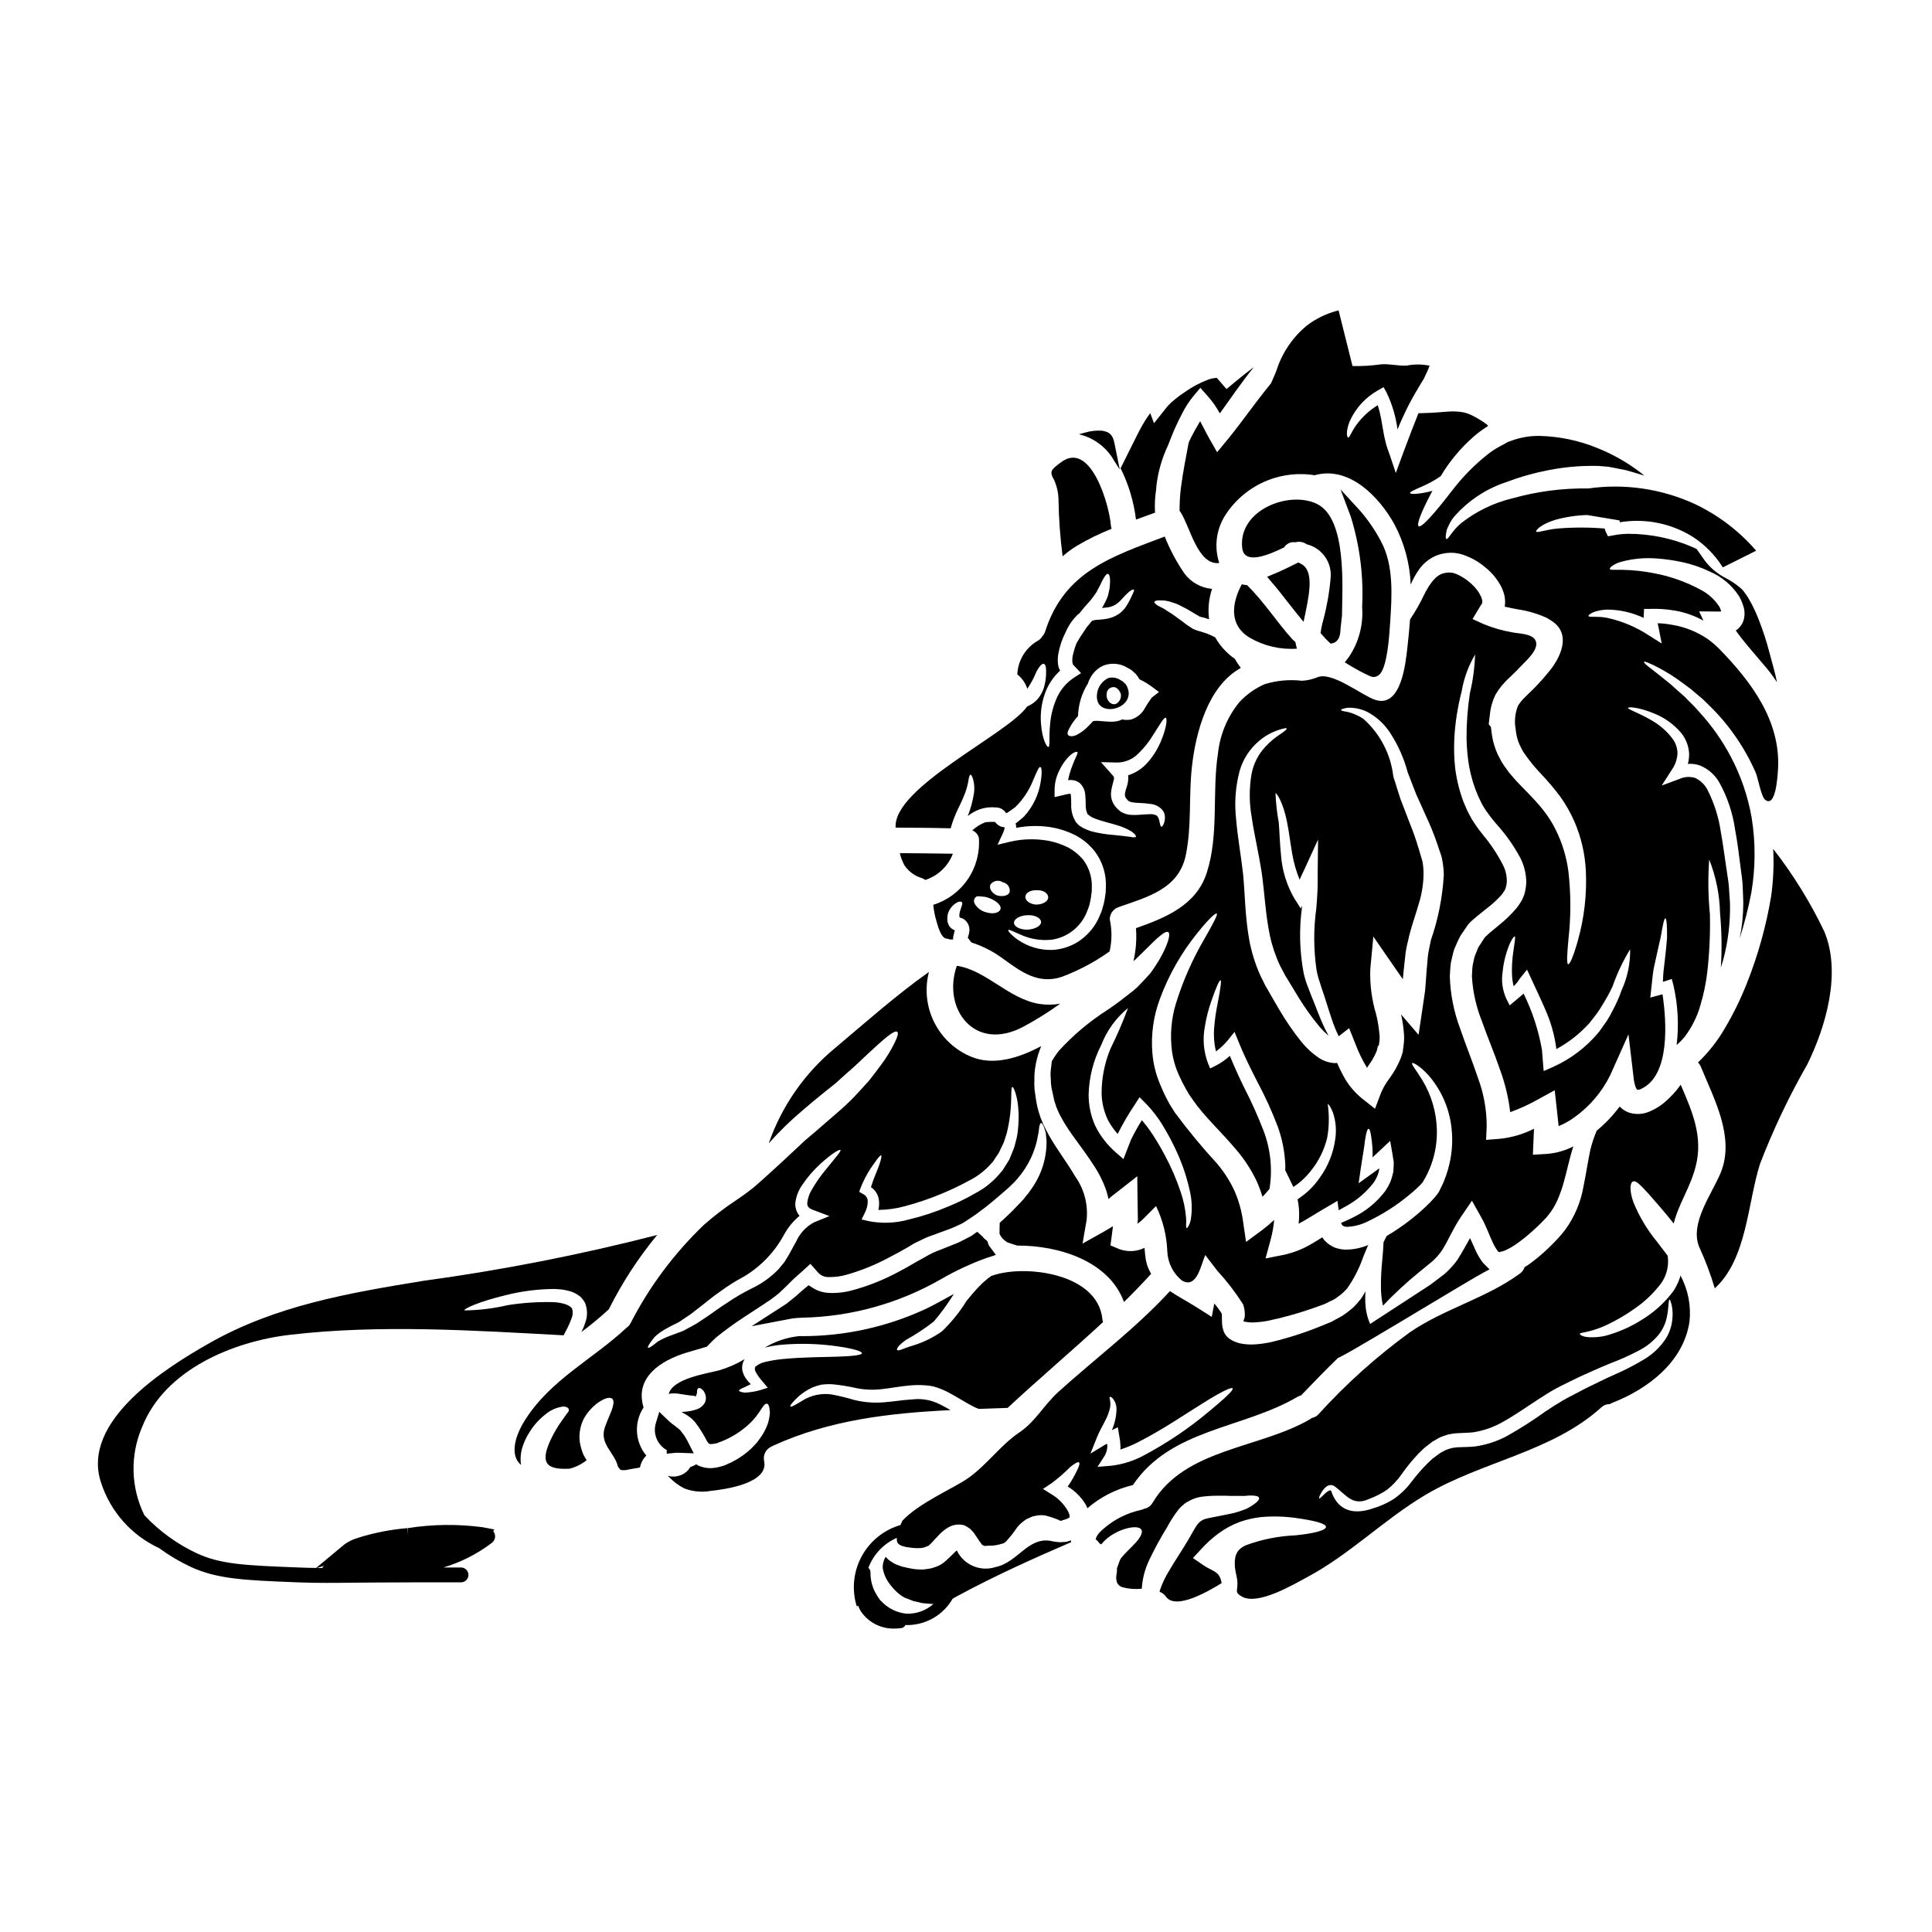
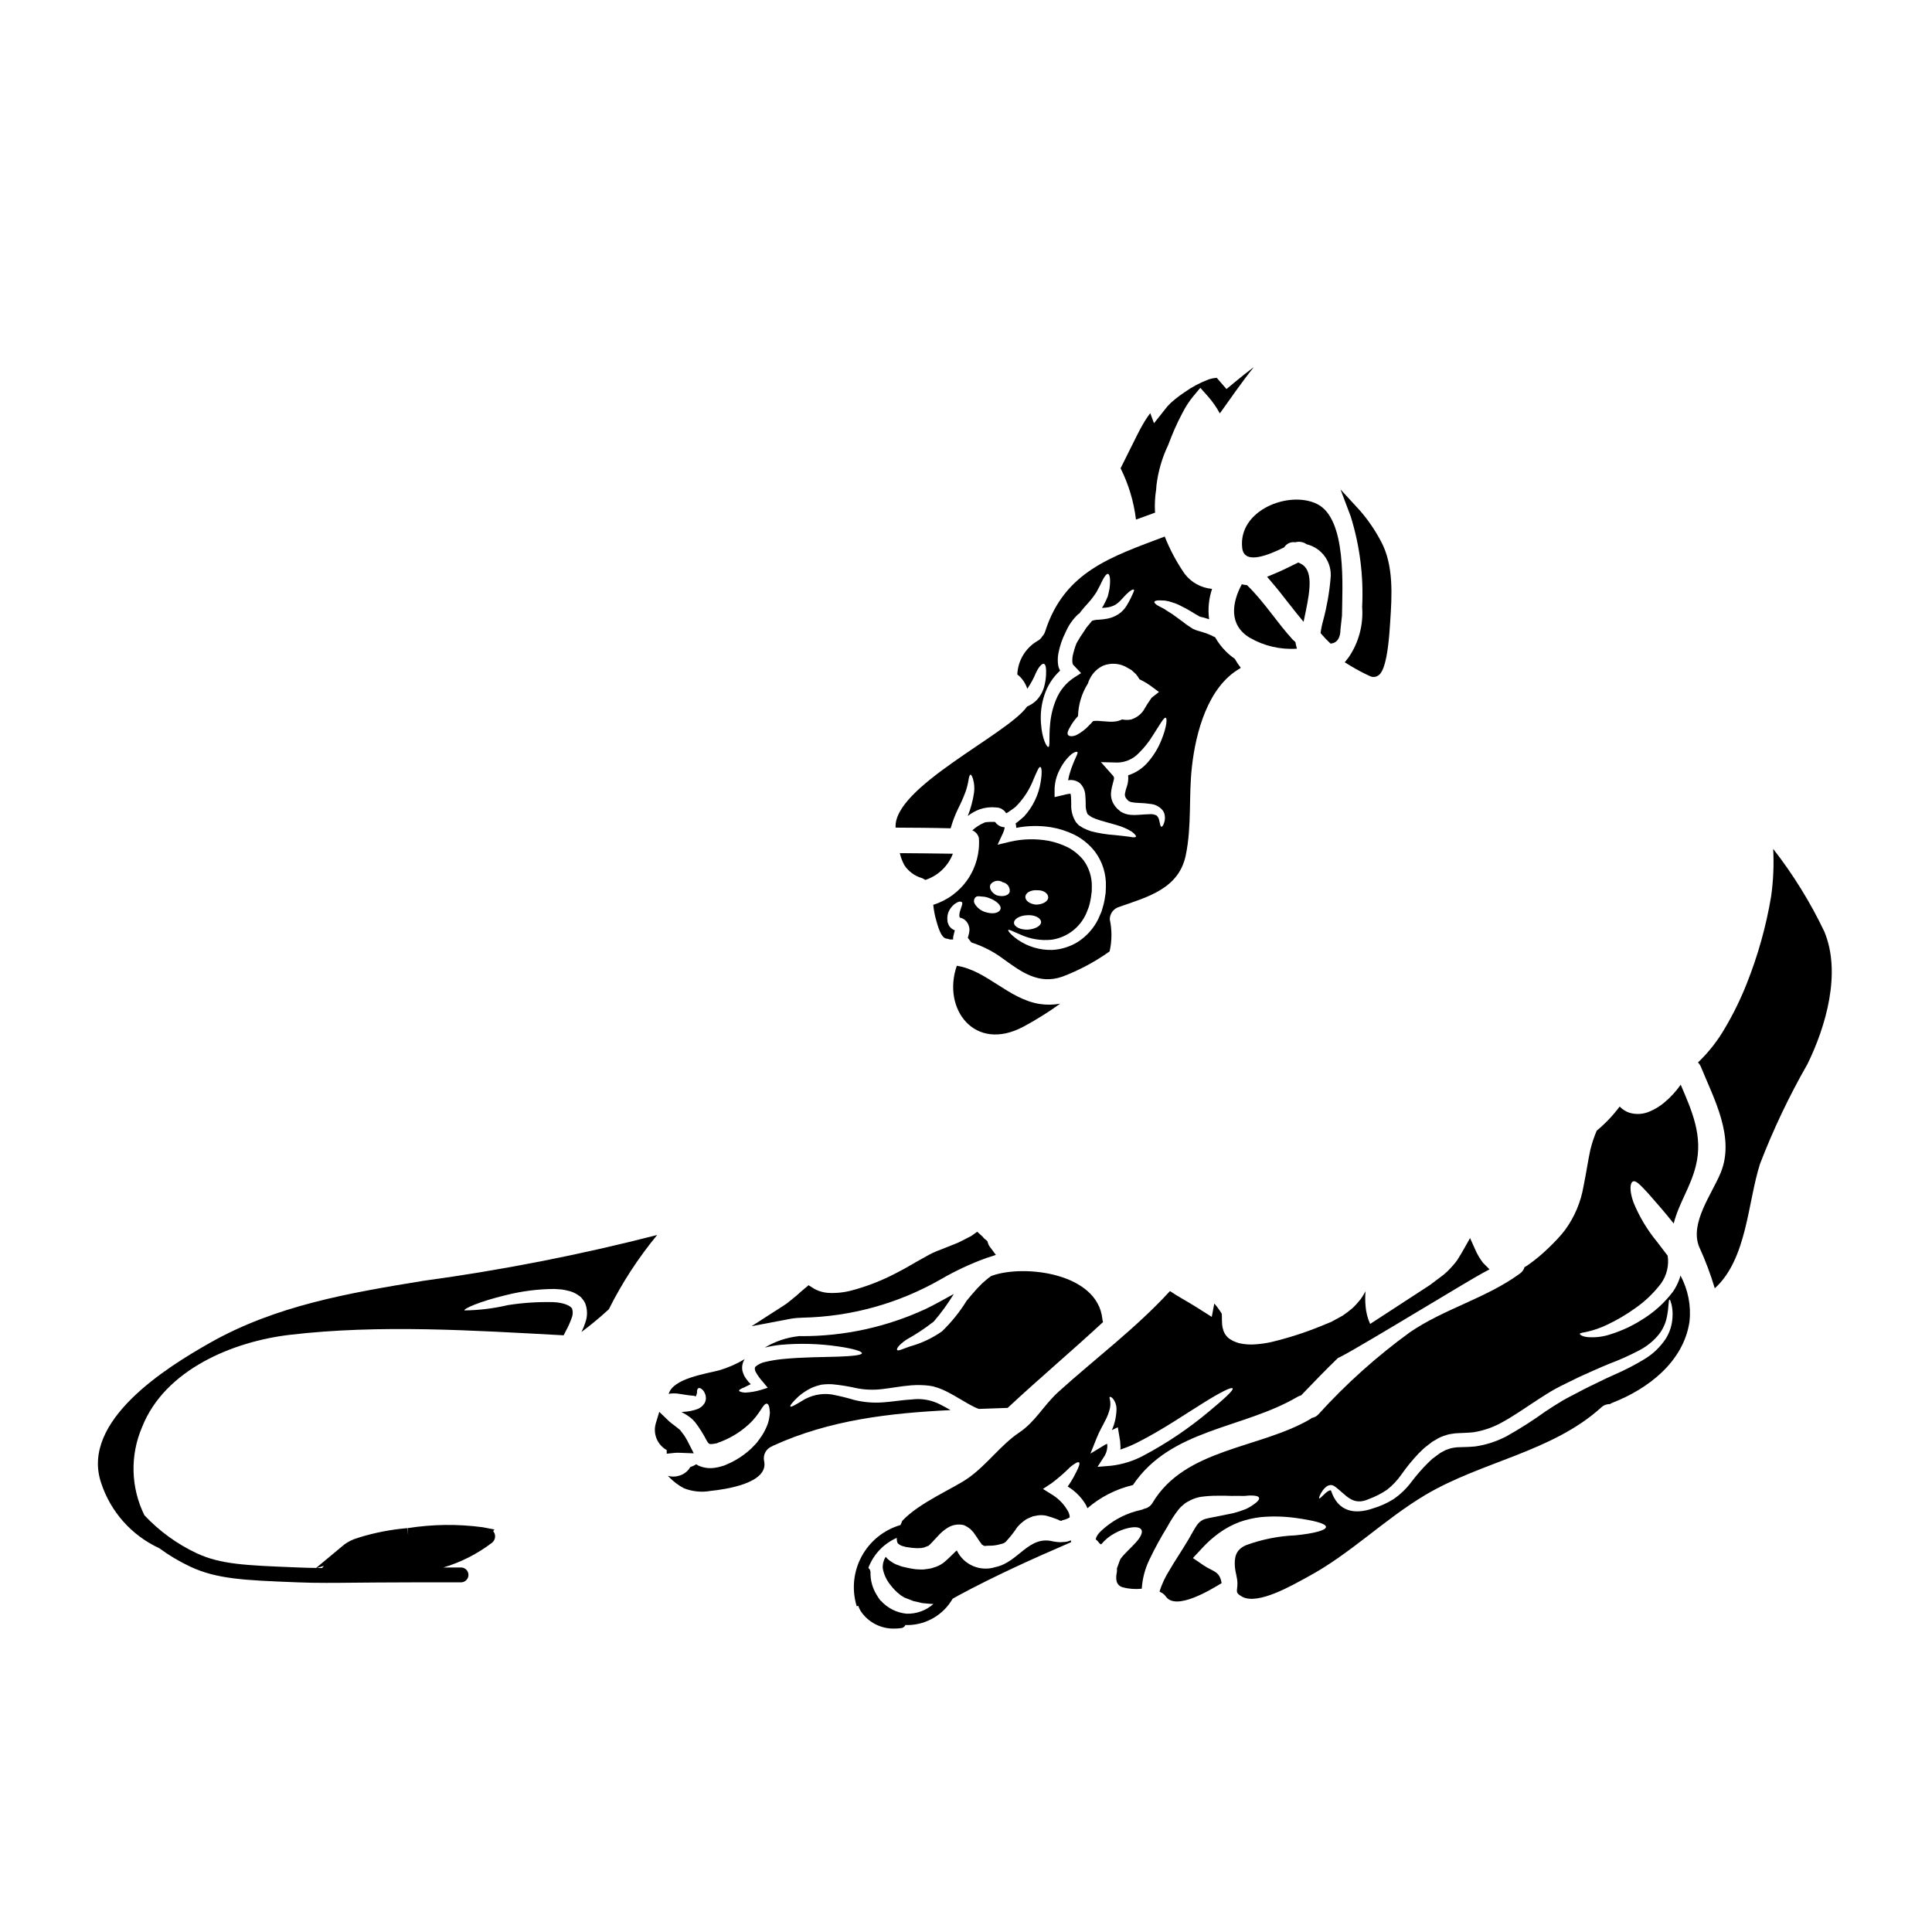
<svg xmlns="http://www.w3.org/2000/svg" fill="#000000" width="800px" height="800px" version="1.1" viewBox="144 144 512 512">
  <g>
-     <path d="m439.33 266.21 1.418 2.238-1.391-6.922c-0.43-2.227-1.258-3.082-3.309-3.387h-0.004c-1.496-0.105-2.996 0.059-4.434 0.488l-1.676 0.445 1.66 0.504c3.297 1.199 6.043 3.559 7.734 6.633z" />
-     <path d="m424.52 276.66c0.078 4.938 0.441 9.871 1.09 14.766 1.207-1.07 2.512-2.023 3.894-2.852 2.906-1.715 5.945-3.199 9.082-4.441-0.105-0.312-0.176-0.641-0.203-0.973-0.34-5.008-5.277-22.723-13.273-16.605-2.363 1.816-3.195 2.242-1.766 4.621 0.773 1.727 1.176 3.594 1.176 5.484z" />
-     <path d="m469.24 260.58-2.695 3.262-2.016-3.543c-0.949-1.676-1.719-3.262-2.469-4.664-0.09 0.133-0.18 0.273-0.273 0.43-0.746 1.246-1.449 2.516-2.086 3.758-0.246 0.5-0.453 0.953-0.676 1.43-0.023 0.113-0.047 0.203-0.066 0.316-0.566 3.059-1.43 7.273-2.019 11.809-0.238 1.988-0.352 3.996-0.34 6 0.09 0.133 0.203 0.246 0.297 0.395 2.516 3.938 4.531 14.086 10.215 13.43-1.359-4.141-0.84-8.668 1.426-12.391 2.465-3.957 6.043-7.102 10.285-9.035 4.246-1.934 8.965-2.574 13.566-1.836 9.082-2.582 17.078 5.641 21.156 13.023 2.617 4.934 4.086 10.391 4.305 15.969 0.59-1.434 1.344-2.793 2.242-4.055 1.246-1.758 3-3.098 5.027-3.828 1.109-0.371 2.273-0.562 3.441-0.562 1.16 0 2.312 0.207 3.398 0.609 2.062 0.727 3.973 1.824 5.641 3.238 1.867 1.48 3.379 3.363 4.422 5.512 0.281 0.645 0.508 1.312 0.676 1.996 0.16 0.773 0.207 1.57 0.137 2.359-0.008 0.191-0.035 0.383-0.09 0.566 1.043 0.246 2.172 0.453 3.305 0.68v0.004c2.731 0.391 5.394 1.168 7.906 2.309l1.156 0.723c5.57 3.488 2.402 10.008-0.816 13.727l-1.316 1.574-1.359 1.496c-0.91 1.02-2.336 2.336-3.219 3.215h0.004c-0.445 0.426-0.871 0.871-1.27 1.34-0.301 0.375-0.582 0.77-0.836 1.18-0.82 2.016-1.031 4.231-0.609 6.363 0.098 1.117 0.34 2.211 0.723 3.266 0.195 0.504 0.422 0.996 0.68 1.473 0.223 0.516 0.496 1.008 0.816 1.469 1.375 1.996 2.914 3.875 4.598 5.617 1.789 1.895 3.469 3.891 5.031 5.981 1.449 2.043 2.684 4.231 3.691 6.523 1.781 4.113 2.809 8.516 3.035 12.992 0.301 6.25-0.41 12.508-2.106 18.531-1.18 4.211-2.152 6.406-2.582 6.297-0.43-0.109-0.297-2.516 0.09-6.75 0.656-5.863 0.656-11.785 0-17.648-0.48-3.883-1.613-7.66-3.352-11.164-0.445-0.938-0.953-1.848-1.52-2.719-0.605-0.953-1.262-1.875-1.969-2.758-1.242-1.574-2.992-3.422-4.723-5.184-0.906-0.953-1.812-1.816-2.754-2.902l-1.383-1.609-1.316-1.812 0.004 0.004c-0.457-0.625-0.852-1.293-1.184-1.992-0.398-0.695-0.738-1.422-1.02-2.176-0.582-1.508-0.973-3.082-1.156-4.688l-0.133-1.043-0.07-0.52-0.273-0.25-0.273-0.395v-0.16l0.297-2.445c0.18-1.855 0.699-3.664 1.539-5.328 0.484-0.816 1.031-1.598 1.637-2.328 0.566-0.613 1.18-1.34 1.719-1.816 1.18-1.18 1.969-1.812 2.992-2.969 1.574-1.695 5.551-4.938 4.098-7.336-0.996-1.633-4.461-1.633-6.094-1.969-2.562-0.445-5.07-1.168-7.481-2.152l-3.012-1.359 2.082-3.488c0.227-0.363 0.5-0.566 0.477-0.93 0.09-0.137-0.043-0.395 0-0.633v0.004c-0.074-0.285-0.164-0.562-0.27-0.84-0.633-1.359-1.555-2.566-2.695-3.543-1.113-1.027-2.394-1.863-3.785-2.465l-0.477-0.18-0.316-0.09c-0.113-0.023-0.137-0.09-0.344-0.113l-0.652-0.043 0.004-0.004c-0.559-0.027-1.113 0.035-1.652 0.18-2.129 0.477-3.715 2.856-5.031 5.344-1.125 2.398-2.426 4.707-3.898 6.91-0.18 2.469-0.43 4.941-0.699 7.359-0.453 3.938-1.574 16.312-8.609 13.91-3.602-1.223-11.414-7.613-15.312-5.934h0.004c-1.289 0.531-2.66 0.836-4.055 0.902-3.32-0.383-6.684-0.074-9.879 0.91-2.516 1.109-4.781 2.715-6.656 4.723-3.168 3.859-5.144 8.559-5.688 13.523-1.629 10.441 0.297 21.496-2.969 31.688-2.754 8.66-10.938 11.957-18.777 14.727 0.219 2.84 0.016 5.695-0.609 8.473-0.023 0.113-0.066 0.18-0.09 0.273 0.18-0.137 0.395-0.32 0.566-0.453 0.93-0.906 1.789-1.742 2.559-2.516 3.172-3.172 5.344-5.254 6.141-4.723 0.699 0.477-0.07 3.352-2.516 7.543-0.656 1.02-1.359 2.176-2.242 3.352-0.996 1.109-2.106 2.309-3.305 3.543-1.18 1.133-2.445 2.016-3.781 3.059l-0.996 0.789-0.613 0.434-0.52 0.395c-0.699 0.473-1.406 0.973-2.106 1.473l-0.008-0.008c-4.746 3.035-9.078 6.672-12.883 10.828-0.703 0.887-1.34 1.828-1.898 2.809-0.09 0.746-0.16 1.516-0.273 2.285v0.004c-0.082 0.77-0.082 1.543 0 2.309-0.004 0.805 0.059 1.609 0.18 2.402 0.18 0.789 0.363 1.629 0.543 2.469 0.09 0.395 0.16 0.887 0.277 1.199 0.156 0.453 0.293 0.93 0.453 1.383 0.297 0.797 0.641 1.578 1.039 2.332 0.434 0.789 0.863 1.609 1.406 2.445 2.016 3.285 4.824 6.594 7.43 10.672 1.438 2.141 2.59 4.465 3.422 6.906 0.199 0.68 0.395 1.383 0.543 2.106l0.68-0.609 2.148-1.676 4.801-3.758 0.066 6.117c0.047 1.766 0.07 3.578 0.094 5.367-0.047 0.395-0.094 0.742-0.137 1.109h0.004c0.609-0.422 1.176-0.902 1.699-1.43l3.238-3.262c1.824 3.754 2.844 7.852 2.988 12.027 0.129 3.016 1.551 5.828 3.894 7.723 3.898 2.242 4.984-3.984 6.16-6.769 1.09 1.406 2.152 2.805 3.238 4.211h0.004c2.481 2.699 4.719 5.609 6.691 8.699l0.109 0.203 0.047 0.113c0.32 0.965 0.453 1.977 0.395 2.988-0.047 0.438-0.18 0.863-0.395 1.25l0.34 0.223c0.09-0.02 0.113-0.043 0.137-0.02 0.848 0.176 1.715 0.238 2.582 0.18 1.055-0.055 2.106-0.176 3.148-0.359 4.184-0.855 8.301-1.996 12.324-3.422 0.996-0.367 1.969-0.703 2.926-1.043 0.766-0.395 1.574-0.789 2.332-1.133 0.754-0.348 1.363-0.953 2.039-1.383h-0.004c0.59-0.508 1.152-1.051 1.676-1.629 1.812-2.578 3.254-5.402 4.281-8.383 0.43-1.086 0.883-2.148 1.316-3.148-1.922 0.809-3.988 1.223-6.074 1.223-0.949-0.039-1.891-0.223-2.785-0.547-0.992-0.414-1.887-1.031-2.625-1.809-0.25-0.285-0.477-0.59-0.684-0.906-0.863 0.543-1.742 1.086-2.672 1.629-2.269 1.379-4.75 2.383-7.34 2.969l-5.027 0.996 1.359-5.008c0.465-1.703 0.773-3.449 0.93-5.207-0.992 0.941-2.035 1.824-3.125 2.648l-4.328 3.195-0.789-5.414c-0.383-2.828-1.16-5.59-2.312-8.199-1.188-2.555-2.711-4.938-4.527-7.086-3.981-4.332-7.731-8.867-11.234-13.59-0.395-0.633-0.789-1.266-1.18-1.879-0.395-0.609-0.727-1.34-1.09-1.996-0.723-1.359-1.129-2.422-1.695-3.734h-0.004c-1.09-2.598-1.762-5.348-1.996-8.156-0.402-4.875 0.281-9.777 1.996-14.359 2.328-6.316 5.68-12.211 9.918-17.441 2.926-3.668 4.801-5.387 5.144-5.164 0.344 0.223-0.906 2.539-3.148 6.504v-0.004c-3.238 5.492-5.824 11.348-7.703 17.441-1.207 4.035-1.551 8.281-1.02 12.457 0.301 2.242 0.938 4.426 1.883 6.481 0.516 1.168 1.09 2.309 1.719 3.418l0.906 1.574 1.09 1.574c2.922 4.258 7.133 8.043 11.258 12.914 2.199 2.531 4.051 5.34 5.512 8.359 0.637 1.402 1.18 2.852 1.629 4.328 0.395-0.395 0.789-0.816 1.156-1.266 0.227-0.273 0.477-0.543 0.699-0.816 0.84-5.191 0.297-10.512-1.574-15.426-1.508-3.902-3.223-7.719-5.141-11.438-1.383-2.832-2.672-5.641-3.781-8.402-1.125 1.027-2.383 1.902-3.738 2.602l-1.492 0.746-0.613-1.496c-1.133-3.062-1.406-6.375-0.789-9.578 0.363-2.312 0.938-4.59 1.719-6.793 1.242-3.625 2.129-5.574 2.426-5.512s0 2.242-0.723 5.961v-0.004c-0.457 2.184-0.777 4.391-0.953 6.613-0.176 2.113-0.016 4.238 0.477 6.297 1.156-0.859 2.211-1.855 3.137-2.961l1.785-2.219 1.09 2.695c1.336 3.305 3.012 6.75 4.867 10.371h0.004c2.051 3.816 3.859 7.762 5.41 11.809 1.246 3.371 1.949 6.918 2.086 10.512 0 0.496-0.023 0.973-0.023 1.473l0.066-0.09 2.086 4.328h0.004c1.773-1.16 3.34-2.609 4.641-4.281 2.078-2.57 3.559-5.574 4.328-8.789 0.516-2.941 0.562-5.945 0.133-8.902 0.16-0.07 0.746 0.633 1.359 2.172v0.004c0.785 2.281 1.004 4.723 0.637 7.109-0.5 3.684-1.898 7.184-4.078 10.195-1.285 1.895-2.883 3.559-4.723 4.918-0.363 0.297-0.789 0.566-1.18 0.84v-0.004c0.348 1.668 0.48 3.375 0.391 5.074-0.023 0.477-0.07 0.949-0.113 1.406 2.016-1.066 4.102-2.426 6.25-3.695l4.035-2.363 0.34 2.492c0.699-0.395 1.406-0.766 2.106-1.18 2.777-1.527 5.211-3.617 7.137-6.137 0.809-1.129 1.336-2.434 1.539-3.809-0.859 0.609-1.695 1.223-2.492 1.789l-3.012 2.172 0.52-3.625c0.453-3.148 0.977-5.844 1.18-7.812 0.293-1.906 0.586-2.992 0.93-2.992s0.586 1.109 0.836 3.035v0.004c0.195 1.5 0.273 3.016 0.227 4.531 0.699-0.656 1.43-1.336 2.176-2.039l2.488-2.332 0.547 3.148c0.109 0.789 0.273 1.609 0.395 2.449 0.023 0.859-0.066 1.742-0.113 2.625-0.191 0.875-0.441 1.738-0.746 2.582-0.375 0.828-0.812 1.625-1.312 2.383-2.246 3.023-5.191 5.453-8.586 7.086-1.109 0.566-2.176 1.043-3.215 1.473v-0.004c0.082 0.203 0.188 0.391 0.316 0.57 0.18 0.246 0.453 0.395 1.199 0.477v-0.004c1.93-0.074 3.824-0.559 5.551-1.426 3.824-1.816 7.414-4.09 10.688-6.773 0.789-0.633 1.543-1.266 2.242-1.926 0.34-0.316 0.68-0.633 0.996-0.949 0.16-0.16 0.273-0.32 0.395-0.457l0.18-0.199 0.066-0.09h0.004c0.488-0.773 0.926-1.578 1.312-2.402 0.367-0.754 0.691-1.523 0.973-2.312 1.074-2.977 1.574-6.133 1.477-9.297-0.125-4.609-1.453-9.105-3.848-13.047-1.699-2.805-2.969-4.188-2.695-4.508 0.18-0.223 1.969 0.613 4.371 3.262v0.004c3.414 3.941 5.531 8.836 6.07 14.02 0.406 3.691 0.074 7.422-0.973 10.984-0.289 1.016-0.637 2.016-1.043 2.992-0.395 1.043-0.863 1.785-1.289 2.754l-0.156 0.25-0.113 0.156-0.137 0.203-0.297 0.395c-0.18 0.227-0.395 0.477-0.562 0.68-0.395 0.43-0.789 0.84-1.156 1.242-0.789 0.789-1.574 1.543-2.426 2.289l-0.004 0.008c-2.789 2.469-5.805 4.66-9.016 6.547-0.324 0.555-0.609 1.129-0.859 1.719-0.023 1.109-0.156 2.719-0.34 4.723-0.18 2.004-0.395 4.484-0.344 7.246v0.004c0.012 1.613 0.188 3.223 0.523 4.801 3.023-3.188 6.246-6.172 9.656-8.934 1.156-0.949 2.363-1.969 3.582-2.945 0.562-0.5 0.84-0.906 1.312-1.336 0.395-0.523 0.82-1 1.18-1.574 1.449-2.242 2.828-5.617 4.914-8.699l2.949-4.328 2.512 4.484c1.43 2.562 2.039 4.621 2.992 6.551l-0.004-0.004c0.352 0.801 0.793 1.562 1.312 2.266 0.066 0.086 0.133 0.168 0.207 0.246 0.043 0 0.43 0.09 0.43 0.09s-0.023-0.066-0.047-0.066l0.137-0.043c0.152-0.012 0.305-0.043 0.453-0.09 0.371-0.098 0.734-0.23 1.086-0.395 0.828-0.387 1.625-0.84 2.379-1.355 1.633-1.125 3.184-2.356 4.641-3.695 0.703-0.633 1.543-1.406 2.106-1.969l1.043-1.086v0.004c0.344-0.316 0.656-0.668 0.93-1.043 4.102-4.891 4.758-12.504 6.691-18.277v-0.004c-2.242 1.145-4.695 1.82-7.207 1.992l-3.508 0.203 0.156-3.758c0.043-1.066 0.09-2.086 0.133-3.125h0.004c-2.859 1.449-5.961 2.356-9.152 2.672l-3.543 0.273 0.156-3.625h0.004c0-4.387-0.793-8.738-2.336-12.844-1.426-4.301-3.191-8.586-4.688-12.988-1.68-4.453-2.613-9.152-2.754-13.906 0.09-1.223 0.113-2.445 0.297-3.644 0.297-1.18 0.496-2.406 0.906-3.582 0.52-1.18 1.043-2.445 1.609-3.488 0.586-0.863 1.152-1.719 1.742-2.559l0.109-0.16 0.297-0.395h-0.004c0.043-0.043 0.082-0.09 0.117-0.137l0.34-0.32h-0.004c0.195-0.219 0.406-0.422 0.633-0.609 0.434-0.395 0.863-0.746 1.27-1.086l2.363-1.906h0.004c1.426-1.059 2.742-2.258 3.934-3.578 0.25-0.27 0.469-0.566 0.656-0.879l0.273-0.434c0.031-0.09 0.078-0.176 0.137-0.25 0.246-0.66 0.391-1.355 0.43-2.062 0.02-1.457-0.297-2.898-0.93-4.211-1.484-2.93-3.301-5.68-5.41-8.199-1.09-1.34-2.086-2.746-2.992-4.215-0.395-0.789-0.816-1.516-1.18-2.238-0.316-0.789-0.656-1.52-0.973-2.266v-0.004c-1.07-2.863-1.809-5.844-2.199-8.879-0.285-2.644-0.359-5.312-0.227-7.969 0.234-4.168 0.879-8.305 1.926-12.348 0.586-3.469 1.797-6.805 3.578-9.84-0.117 3.465-0.578 6.91-1.383 10.285-0.605 3.965-0.898 7.969-0.883 11.98 0.047 2.465 0.273 4.926 0.68 7.359 0.488 2.688 1.281 5.309 2.359 7.816 0.32 0.652 0.609 1.289 0.93 1.949 0.32 0.656 0.746 1.266 1.133 1.902 0.871 1.258 1.805 2.469 2.809 3.625 2.473 2.727 4.606 5.746 6.344 8.988 1.012 1.988 1.551 4.184 1.574 6.414-0.035 1.184-0.234 2.356-0.59 3.484-0.133 0.344-0.297 0.703-0.43 1.043l-0.477 0.816c-0.309 0.512-0.648 1.004-1.02 1.473-1.383 1.641-2.922 3.144-4.598 4.484-0.789 0.633-1.52 1.266-2.289 1.902-0.363 0.293-0.711 0.602-1.039 0.93-0.16 0.137-0.32 0.297-0.453 0.43l-0.16 0.18c-0.543 0.863-1.109 1.723-1.672 2.582-0.367 0.82-0.566 1.52-0.91 2.266-0.246 0.789-0.395 1.719-0.586 2.582-0.113 0.883-0.113 1.836-0.18 2.754l-0.004 0.004c0.23 4.09 1.125 8.113 2.648 11.914 1.449 4.144 3.281 8.379 4.844 12.988h0.004c1.316 3.59 2.207 7.32 2.652 11.121 2.629-0.934 5.168-2.102 7.586-3.488l4.211-2.309 0.5 4.508c0.156 1.574 0.34 3.172 0.52 4.777v0.227h0.004c1.523-0.617 2.961-1.422 4.281-2.402 4.012-2.879 7.246-6.707 9.422-11.141l4.82-10.785 1.387 11.691v-0.004c0.074 0.809 0.258 1.605 0.543 2.363 0.098 0.223 0.219 0.438 0.363 0.633 0.359 0.035 0.723-0.043 1.039-0.223 7.816-3.512 6.75-18.105 5.688-25.078-0.34 0.09-0.699 0.18-1.02 0.273l-2.219 0.609 0.223-2.035c0.16-1.52 0.32-2.949 0.477-4.328 0.156-1.383 0.5-2.559 0.727-3.711 0.496-2.336 0.926-4.191 1.312-5.82 0.543-3.219 0.93-5.117 1.246-5.117 0.32 0 0.496 1.879 0.453 5.231-0.137 1.652-0.34 3.805-0.613 6.094-0.109 1.133-0.316 2.363-0.395 3.648-0.023 0.586-0.066 1.242-0.09 1.859 0.246-0.07 0.477-0.16 0.723-0.227l1.629-0.543 0.434 1.652v-0.008c1.203 5.195 1.496 10.562 0.859 15.855 0.816-0.684 1.559-1.453 2.219-2.285 1.855-2.477 3.238-5.269 4.078-8.246 0.855-2.856 1.465-5.781 1.816-8.742 0.586-5.121 0.82-10.273 0.699-15.426-0.477-4.805-0.535-9.641-0.18-14.453 1.797 4.566 2.769 9.414 2.875 14.32 0.441 4.75 0.512 9.527 0.207 14.289 0.199-0.633 0.395-1.266 0.609-1.949v0.004c1.32-4.926 1.93-10.016 1.812-15.113-0.09-1.426-0.199-2.875-0.293-4.328-0.09-1.457-0.434-3.106-0.637-4.691-0.496-3.215-0.883-6.5-1.492-9.785-0.555-3.906-1.754-7.695-3.543-11.211-0.707-1.383-1.855-2.492-3.262-3.148-1.359-0.422-2.824-0.336-4.121 0.25l-4.754 1.766 2.715-4.234c0.875-1.25 1.383-2.719 1.473-4.238 0-1.383-0.438-2.731-1.246-3.852-1.504-2.027-3.418-3.715-5.617-4.957-3.785-2.195-6.344-2.902-6.231-3.305 0.043-0.297 2.754-0.273 7.113 1.574v-0.004c2.699 1.113 5.094 2.863 6.977 5.098 1.238 1.535 1.969 3.418 2.086 5.391 0.031 0.938-0.082 1.879-0.34 2.785 1.066-0.078 2.137 0.055 3.148 0.395 2.207 0.879 4.043 2.484 5.211 4.555 2.133 3.863 3.547 8.086 4.168 12.457 0.656 3.441 1.02 6.816 1.449 9.988 0.18 1.605 0.477 3.125 0.543 4.754 0.066 1.629 0.16 3.195 0.18 4.723-0.004 3.16-0.328 6.309-0.973 9.402 1.266-3.949 2.293-7.965 3.082-12.031 1.137-6.602 1.172-13.344 0.113-19.953-0.988-5.684-2.867-11.172-5.57-16.266-2.231-4.211-4.984-8.125-8.199-11.645-1.316-1.605-2.805-2.898-4.031-4.211-1.359-1.18-2.582-2.289-3.668-3.262-2.289-1.859-4.078-3.305-5.324-4.234-1.246-0.93-1.836-1.539-1.742-1.719 0.09-0.18 0.887 0.109 2.309 0.789v-0.008c2.09 1.008 4.106 2.164 6.027 3.465 1.242 0.863 2.625 1.883 4.098 2.992 1.406 1.246 3.059 2.449 4.578 4.055l-0.004-0.004c3.644 3.496 6.801 7.469 9.375 11.809 1.211 2.023 2.285 4.117 3.223 6.277 0.609 1.402 1.449 6.406 2.512 7.203 2.809 2.129 3.262-6.094 3.402-8.156 0.723-12.867-7.203-23.262-15.605-31.883l-0.004 0.004c-0.98-0.996-2.051-1.898-3.195-2.695-2.773-1.855-5.906-3.098-9.195-3.644-1.277-0.242-2.574-0.387-3.875-0.434 0.023 0.285 0.078 0.562 0.16 0.836l0.883 4.531-3.305-2.082h-0.004c-3.41-2.262-7.211-3.863-11.215-4.723-2.754-0.523-4.82-0.023-4.887-0.5-0.047-0.297 1.426-1.539 5.027-1.676 3.32 0.035 6.598 0.785 9.602 2.199v-0.07l0.113-2.309h1.652l0.004-0.004c2.176-0.078 4.356 0.074 6.5 0.453 2.656 0.453 5.211 1.348 7.566 2.652l-1.133-2.449 4.941 0.047-0.004 0.004c0.309 0.008 0.621-0.008 0.926-0.047l-0.199-0.543-0.203-0.5-0.047-0.109c-0.02 0-0.109-0.16-0.109-0.16l-0.004-0.004c-1.219-1.871-2.906-3.394-4.894-4.414-3.793-2.059-7.879-3.519-12.117-4.332-2.836-0.578-5.715-0.895-8.609-0.953-1.926-0.066-3.262 0.16-3.352-0.246-0.043-0.18 0.18-0.43 0.633-0.789 0.719-0.492 1.52-0.859 2.363-1.086 3.078-0.84 6.281-1.137 9.465-0.879 2.227 0.152 4.438 0.469 6.617 0.945 2.602 0.543 5.125 1.402 7.516 2.562 3.059 1.324 5.672 3.504 7.523 6.277l0.18 0.297 0.043 0.09 0.094 0.156 0.066 0.113 0.246 0.52h0.004c0.207 0.449 0.387 0.91 0.543 1.379 0.484 1.293 0.543 2.707 0.156 4.031-0.285 0.922-0.832 1.742-1.574 2.363-0.18 0.133-0.34 0.227-0.496 0.34 1.969 2.832 4.531 5.664 7.18 8.812 1.371 1.539 2.621 3.184 3.742 4.914-0.434-2.363-1.27-5.031-1.996-7.871-0.773-2.977-1.727-5.906-2.856-8.766-0.594-1.508-1.266-2.981-2.016-4.418-0.43-0.656-0.656-1.246-1.18-1.969l-0.816-1.133c-0.191-0.238-0.402-0.465-0.633-0.676-1.25-1.09-2.629-2.023-4.102-2.785-2.176-1.109-4.074-2.699-5.547-4.644l-2.152-3.059c-0.316-0.156-0.656-0.316-1.02-0.477h-0.004c-5.41-2.344-11.246-3.551-17.145-3.543-1.285 0.02-2.566 0.152-3.828 0.395l-1.492 0.273-0.613-1.27v-0.004c-0.125-0.25-0.211-0.516-0.25-0.789-4.168-0.344-8.359-0.344-12.527 0-3.281 0.316-5.438 1.242-5.637 0.789-0.16-0.34 1.359-1.992 5.164-3.125 2.731-0.75 5.539-1.168 8.367-1.246l8.555 1.43 0.078 0.488c6.699-1.109 13.578 0.266 19.336 3.859 3.09 2.008 5.723 4.644 7.727 7.731l0.234 0.367 8.84-4.422-0.43-0.48 0.004 0.004c-4.434-5.016-9.848-9.074-15.902-11.926-8.793-4.027-18.559-5.449-28.137-4.094-6.809-0.102-13.598 0.785-20.152 2.625-4.953 1.188-9.59 3.438-13.59 6.59-2.539 2.152-3.422 4.441-3.898 4.168-0.203-0.09-0.227-0.656-0.047-1.652 0.047-0.25 0.113-0.523 0.18-0.84v0.004c0.129-0.344 0.281-0.676 0.453-0.996 0.367-0.859 0.855-1.664 1.453-2.383 3.738-4.297 8.578-7.492 13.996-9.242 3.59-1.359 7.289-2.402 11.055-3.125 4.387-0.863 8.855-1.234 13.32-1.109 0.609 0.047 1.242 0.09 1.855 0.16l0.477 0.02 0.113 0.023 0.297 0.047 0.223 0.043 0.84 0.156 3.422 0.68c1.574 0.453 3.195 0.906 4.801 1.43-0.316-0.277-0.609-0.547-0.949-0.789v0.008c-3.492-2.68-7.332-4.867-11.414-6.504-4.894-2.016-10.113-3.113-15.402-3.238-2.551-0.035-5.086 0.406-7.481 1.293l-0.434 0.156-0.199 0.066-0.113 0.023-0.816 0.453c-0.613 0.34-1.223 0.68-1.836 0.996h0.004c-1.066 0.59-2.074 1.273-3.016 2.039-3.434 2.742-6.523 5.894-9.195 9.383-4.801 6.227-8.199 10.055-8.945 9.512-0.59-0.453 0.723-3.871 3.668-9.379-0.68 0.203-1.367 0.371-2.062 0.5-2.469 0.453-3.824 0.395-3.871 0.09-0.047-0.305 1.156-0.84 3.328-1.789 1.684-0.734 3.293-1.629 4.801-2.676 2.316-3.894 5.227-7.402 8.633-10.395 1.109-0.977 2.293-1.863 3.543-2.652 0.074-0.027 0.141-0.066 0.203-0.113 0.043-0.09 0.113-0.156 0.156-0.246v-0.004c-0.156-0.148-0.32-0.293-0.496-0.426-0.555-0.426-1.137-0.812-1.742-1.16l-0.547-0.316-0.316-0.203-0.246-0.113-0.93-0.496c-0.621-0.297-1.262-0.539-1.926-0.727-1.477-0.297-2.984-0.379-4.484-0.25-1.719 0.113-3.691 0.32-5.731 0.363l-2.016 0.066c-1.266 3.172-2.695 6.82-4.125 10.719l-1.879 5.117-1.676-5.008c-0.34-0.852-0.633-1.719-0.883-2.602-0.656-2.406-0.93-4.668-1.316-6.691h0.004c-0.227-1.238-0.531-2.465-0.906-3.668-2.227 1.355-4.16 3.141-5.688 5.254-1.336 1.812-1.789 3.465-2.195 3.305-0.273-0.066-0.656-1.539 0.43-4.258h-0.004c1.562-3.512 4.227-6.422 7.59-8.289l1.406-0.789 0.84 1.516-0.004 0.004c1.461 3.059 2.426 6.332 2.856 9.691 1.523-3.785 3.348-7.441 5.461-10.938 0.52-0.91 1.02-1.699 1.473-2.426 0.543-1.18 1.133-2.336 1.574-3.543l-0.004 0.004c-2.016-0.414-4.094-0.422-6.113-0.02-2.266 0.109-4.488-0.523-6.75-0.344-2.508 0.359-5.039 0.512-7.57 0.457l-3.688-14.758-0.484 0.133v0.004c-2.91 0.777-5.641 2.125-8.023 3.969-3.707 3.086-6.457 7.164-7.934 11.758l-0.094 0.27c-0.395 1.027-0.914 2.141-1.379 3.215-4.066 4.93-7.703 10.266-11.578 14.98zm-16.965 181.89c1.18 1.949 2.258 3.961 3.223 6.023 1.645 3.438 2.898 7.047 3.734 10.762 0.625 2.504 0.754 5.106 0.383 7.66-0.086 0.691-0.301 1.359-0.637 1.969-0.199 0.395-0.395 0.613-0.496 0.566-0.102-0.047-0.16-0.273-0.16-0.746 0.055-0.641 0.055-1.285 0-1.926-0.184-2.348-0.66-4.66-1.426-6.883-1.141-3.43-2.578-6.75-4.305-9.926-1.008-1.91-2.113-3.769-3.309-5.57-0.824-1.23-1.715-2.414-2.672-3.543-1.062 1.68-2.027 3.422-2.898 5.211-0.32 0.816-0.637 1.652-0.953 2.445l-1.039 2.66-2.016-1.766v-0.004c-2.301-1.984-4.176-4.422-5.508-7.156-1.141-2.59-1.719-5.391-1.699-8.223 0.121-4.566 1.266-9.047 3.352-13.113 1.484-3.809 3.922-7.172 7.086-9.766-1.367 3.68-2.922 7.289-4.664 10.805-1.574 3.805-2.367 7.887-2.336 12.004 0.082 2.332 0.629 4.617 1.609 6.731 0.719 1.395 1.617 2.691 2.672 3.852v-0.066c1.336-2.672 2.844-5.254 4.512-7.727l1.266-1.969 1.605 1.609h0.004c1.789 1.84 3.359 3.879 4.672 6.086zm70.922-49.289c-0.273 1.449-0.676 2.988-0.816 4.418-0.137 1.43-0.246 2.809-0.363 4.234-0.113 1.574-0.203 3.148-0.363 4.801-0.246 1.676-0.5 3.379-0.746 5.074l-0.973 6.527-4.281-4.984-0.363-0.434h0.004c0.355 1.539 0.598 3.098 0.723 4.668 0.133 1.152 0.117 2.316-0.043 3.465l-0.113 0.887-0.07 0.453v0.223l-0.023 0.113v0.09l-0.09 0.273-0.43 1.359c-0.781 1.949-1.809 3.793-3.059 5.481-0.898 1.18-1.645 2.469-2.223 3.832l-1.574 4.168-3.445-2.719h0.004c-2.047-1.664-3.742-3.723-4.977-6.051-0.613-1.129-1.156-2.262-1.633-3.375-0.262 0.039-0.523 0.055-0.789 0.043-1.426-0.109-2.809-0.574-4.008-1.355-1.727-1.164-3.273-2.574-4.59-4.188-2.238-2.781-4.262-5.727-6.051-8.812-0.84-1.449-1.676-2.902-2.516-4.328l-0.586-1.043-0.293-0.488-0.18-0.316-0.066-0.137-0.137-0.273c-0.363-0.723-0.723-1.449-1.062-2.152l-0.004 0.004c-1.395-3.082-2.406-6.32-3.016-9.648-1.109-6.297-1.109-12.145-1.605-17.281-0.566-5.074-1.496-10.055-1.859-14.652v-0.004c-0.48-4.234-0.172-8.52 0.906-12.641 0.887-3.188 2.731-6.023 5.277-8.133 1.531-1.289 3.301-2.266 5.207-2.875 1.27-0.395 1.949-0.523 2.019-0.344 0.07 0.18-0.453 0.656-1.52 1.383-1.527 0.973-2.918 2.137-4.144 3.469-1.906 2.031-3.18 4.574-3.668 7.316-0.637 3.766-0.613 7.613 0.066 11.371 0.609 4.348 1.766 9.055 2.625 14.562 0.789 5.438 1 11.125 2.176 16.738v0.004c0.594 2.781 1.508 5.488 2.723 8.062 0.395 0.703 0.746 1.406 1.129 2.129l0.137 0.273 0.023 0.023v0.047l0.344 0.543 0.652 1.062c0.84 1.383 1.676 2.754 2.539 4.191 1.691 2.766 3.578 5.41 5.652 7.906 0.723 0.832 1.512 1.605 2.363 2.309-0.602-1.055-1.145-2.141-1.625-3.254-0.816-1.855-1.605-3.938-2.445-6.07-0.203-0.52-0.43-1.062-0.656-1.605-0.18-0.457-0.43-1.18-0.656-1.746-0.516-1.254-0.926-2.551-1.223-3.875-1.09-5.781-1.234-11.703-0.43-17.531-0.004-0.105 0.004-0.211 0.023-0.312l-0.363 0.699-1.676-2.629c-2.023-3.477-3.234-7.363-3.543-11.371-0.363-3.465-0.395-6.383-0.609-8.809-0.473-2.551-0.762-5.133-0.863-7.727 0.297-0.09 1.969 2.309 3.016 7.406 0.52 2.473 0.859 5.461 1.426 8.699 0.398 2.332 1.055 4.609 1.949 6.797 0.395-0.91 0.816-1.766 1.246-2.672l3.644-7.949-0.098 8.625c-0.023 1.539 0.023 3.148-0.047 4.723s-0.18 3.238-0.316 4.824v0.004c-0.762 5.457-0.738 10.996 0.066 16.445 0.219 1.188 0.539 2.352 0.953 3.488 0.18 0.59 0.297 1.062 0.543 1.719 0.203 0.59 0.395 1.156 0.59 1.723 0.723 2.262 1.336 4.301 1.969 6.137 0.508 1.52 1.113 3 1.816 4.441l2.754-2.152 1.574 3.938v-0.004c0.844 2.285 1.902 4.484 3.164 6.566 0.18-0.297 0.395-0.59 0.566-0.84 0.84-1.164 1.531-2.426 2.059-3.758l0.297-1.383v0.223l0.113-0.043 0.066-0.07 0.047-0.133 0.043-0.246 0.066-0.523h0.004c0.113-0.742 0.121-1.496 0.023-2.242-0.152-1.711-0.43-3.406-0.84-5.074-1.18-3.898-1.711-7.957-1.574-12.027l0.816-8.66 5.004 7.258c0.953 1.359 1.883 2.695 2.809 4.055 0.066-0.723 0.133-1.449 0.203-2.152 0.18-1.676 0.363-3.328 0.543-4.961 0.223-1.629 0.656-3.012 0.949-4.484 0.84-3.238 1.816-5.844 2.562-8.516l0.004-0.004c0.742-2.391 1.152-4.875 1.219-7.383 0.039-1.234-0.055-2.473-0.27-3.691-0.34-1.109-0.656-2.219-0.973-3.285-0.672-2.297-1.461-4.559-2.363-6.773-0.863-2.238-1.676-4.418-2.496-6.5-0.316-1.043-0.652-2.039-0.973-3.035-0.156-0.5-0.316-1-0.453-1.473l-0.246-0.727-0.113-0.363-0.066-0.246v-0.023l-0.07-0.27v-0.004c-0.699-5.844-3.523-11.227-7.93-15.129-1.277-0.852-2.695-1.469-4.188-1.836-1.133-0.156-1.723-0.34-1.723-0.52 0-0.18 0.59-0.367 1.723-0.566 1.809-0.086 3.609 0.289 5.231 1.086 2.559 1.352 4.707 3.363 6.231 5.824 2.012 3.144 3.527 6.582 4.484 10.191 0.699 1.812 1.43 3.691 2.195 5.684 0.887 1.969 1.789 3.988 2.754 6.117h0.004c1.062 2.285 2.004 4.621 2.828 7 0.203 0.633 0.43 1.266 0.633 1.902l0.34 0.977 0.16 0.477 0.066 0.246 0.023 0.066 0.066 0.32 0.023 0.113h0.004c0.285 1.395 0.441 2.809 0.477 4.234-0.328 5.922-1.484 11.77-3.434 17.371zm41.996 21.973c0.656-0.84 1.289-1.676 1.926-2.469 0.59-0.809 1.133-1.648 1.629-2.516 0.953-1.52 1.816-3.098 2.582-4.723 1.203-3.445 2.769-6.758 4.668-9.875 0.074 3.75-0.699 7.465-2.266 10.871-0.629 1.809-1.402 3.566-2.312 5.254-0.465 0.969-0.992 1.906-1.574 2.812-0.652 0.93-1.312 1.883-1.992 2.828h0.004c-3.32 4.07-7.547 7.305-12.344 9.445l-2.426 1.066-0.227-2.754c-0.066-0.953-0.133-1.906-0.223-2.879l-0.004 0.004c-0.906-5.176-2.543-10.195-4.867-14.906l-0.113 0.113c-0.68 0.586-1.34 1.133-1.996 1.695l-1.574 1.316-0.816-1.605c-1.094-2.297-1.457-4.875-1.043-7.387 0.172-1.77 0.539-3.519 1.09-5.211 0.906-2.828 1.836-4.144 2.106-4.055 0.273 0.09-0.07 1.719-0.434 4.441-0.223 1.637-0.328 3.285-0.312 4.938-0.004 1.281 0.148 2.559 0.453 3.805 0.09-0.098 0.191-0.188 0.293-0.273 0.246-0.297 0.52-0.59 0.789-0.906v0.004c0.145-0.258 0.301-0.508 0.477-0.75l1.992-2.469 1.133 2.445c1.156 2.562 2.492 5.254 3.781 8.289 1.41 3.199 2.363 6.574 2.832 10.039v0.297-0.004c3.297-1.773 6.262-4.102 8.766-6.883z" />
-     <path d="m442.51 325.66c-0.047-0.086-0.086-0.18-0.113-0.273l-0.434-0.395-0.395-0.395-0.203-0.109-0.789-0.477v0.004c-0.871-0.461-1.879-0.582-2.832-0.344-1.715 0.805-2.871 2.461-3.035 4.348-0.543 5.324 6.594 4.691 8.109 1.156l-0.004 0.004c0.402-0.918 0.402-1.961 0-2.879-0.051-0.234-0.156-0.453-0.305-0.641zm-2.606 4.777c-0.863 0.59-2.336-0.156-2.629-1.816-0.203-1.879 0.863-2.512 1.859-2.535 1.066 0 1.789 1.359 1.926 1.969h-0.004c0.102 0.949-0.344 1.875-1.148 2.383z" />
    <path d="m397.98 358.16c0.75-1.469 1.406-2.981 1.969-4.531 0.336-1.004 0.586-2.035 0.746-3.082 0.137-0.789 0.297-1.223 0.5-1.242 0.203-0.02 0.43 0.395 0.676 1.18 0.336 1.176 0.422 2.41 0.254 3.625-0.316 2.102-0.871 4.16-1.652 6.137 0.949-0.75 2.012-1.348 3.148-1.77 1.379-0.477 2.848-0.648 4.301-0.496l0.273 0.023h0.18l0.453 0.109h0.023l0.203 0.07c0.043 0.02 0.109 0.043 0.395 0.18v0.004c0.211 0.129 0.414 0.273 0.609 0.43 0.113 0.09 0.211 0.199 0.297 0.316 0.109 0.121 0.211 0.254 0.293 0.395 0.043-0.02 0.066-0.02 0.133-0.043 0.262-0.137 0.512-0.297 0.75-0.477 0.52-0.34 0.996-0.699 1.574-1.133 2.086-2.066 3.715-4.555 4.777-7.293 0.906-2.106 1.43-3.398 1.812-3.305 0.383 0.09 0.5 1.449 0.113 3.871-0.523 3.449-2.062 6.668-4.418 9.242l-0.156 0.137c-0.434 0.363-0.996 0.883-1.609 1.359l-0.477 0.34v-0.004c0.117 0.383 0.172 0.781 0.16 1.184 3.004-0.586 6.082-0.645 9.105-0.184 2.184 0.355 4.309 1.027 6.297 1.996 2.156 1.082 4.039 2.637 5.512 4.551 1.973 2.676 2.981 5.941 2.852 9.266l-0.043 1.18c-0.023 0.227 0 0.297-0.047 0.633l-0.09 0.523v0.004c-0.082 0.684-0.203 1.363-0.363 2.035-0.203 0.746-0.395 1.496-0.633 2.219-0.297 0.656-0.566 1.312-0.863 1.969v0.004c-1.215 2.457-3.078 4.539-5.387 6.023-2.019 1.258-4.316 1.988-6.691 2.129-3.32 0.121-6.586-0.848-9.309-2.754-1.859-1.316-2.582-2.363-2.449-2.516 0.18-0.246 1.246 0.395 3.172 1.18 2.609 1.215 5.5 1.691 8.363 1.383 4.047-0.598 7.504-3.238 9.145-6.984 0.223-0.52 0.43-1.062 0.633-1.609s0.297-1.086 0.43-1.652v-0.004c0.141-0.648 0.238-1.305 0.297-1.969l0.09-0.523v-0.395l0.023-0.926v0.004c0.047-2.481-0.707-4.914-2.152-6.934-1.148-1.438-2.582-2.629-4.211-3.488-1.652-0.812-3.402-1.398-5.211-1.746-3.367-0.594-6.82-0.504-10.148 0.273l-3.262 0.789 1.383-2.969h-0.004c0.242-0.48 0.41-0.992 0.5-1.52 0.012-0.047 0.012-0.09 0-0.137-0.789-0.027-1.539-0.352-2.106-0.902-0.137-0.16-0.363-0.434-0.434-0.5h0.004c-0.035-0.023-0.078-0.031-0.117-0.023-0.77-0.035-1.543-0.012-2.309 0.07-0.133 0.027-0.266 0.066-0.395 0.109-1.18 0.5-2.269 1.195-3.215 2.062 0.871 0.352 1.52 1.102 1.742 2.016 0.281 3.883-0.758 7.75-2.957 10.965-2.195 3.219-5.418 5.594-9.137 6.746 0.137 1.395 0.398 2.773 0.785 4.121 0.32 1.086 1.18 4.644 2.672 4.824l0.004 0.004c0.332 0.039 0.66 0.121 0.973 0.246 0.273 0 0.566-0.023 0.84 0-0.027-0.105-0.027-0.215 0-0.32 0-0.18 0-0.395 0.043-0.543l0.09-0.34c0.09-0.453 0.203-0.789 0.273-1.066l0.047-0.156c-0.66-0.234-1.215-0.688-1.574-1.289-0.148-0.305-0.27-0.625-0.363-0.953l-0.023-0.395-0.047-0.52 0.047-0.613c0.043-0.355 0.129-0.707 0.25-1.043 0.211-0.512 0.5-0.984 0.859-1.402 0.477-0.586 1.094-1.047 1.793-1.336 0.496-0.133 0.816-0.066 0.949 0.113 0.133 0.18 0.09 0.52-0.066 0.953s-0.297 0.906-0.5 1.539h-0.004c-0.074 0.305-0.121 0.613-0.133 0.93 0.023 0.113-0.023 0.297 0.043 0.395v-0.004c0 0.035 0.008 0.066 0.023 0.09 0.023 0 0.023 0.066 0.047 0.156l0.273 0.066v0.004c0.312 0.086 0.609 0.219 0.883 0.395 0.512 0.375 0.914 0.883 1.156 1.473 0.125 0.324 0.207 0.668 0.246 1.02 0.016 0.219 0.008 0.438-0.023 0.656-0.035 0.32-0.098 0.637-0.18 0.949-0.09 0.258-0.164 0.52-0.223 0.785 0.223 0.316 0.473 0.656 0.723 0.973 0.09 0.09 0.156 0.18 0.246 0.273 3.043 0.977 5.898 2.453 8.453 4.371 4.664 3.352 9.309 6.887 15.625 4.688 4.445-1.684 8.656-3.934 12.527-6.691 0.641-2.801 0.652-5.707 0.043-8.516 0.02-1.535 1.043-2.871 2.516-3.289 7.406-2.602 15.77-4.754 17.621-13.656 1.633-7.871 0.746-15.559 1.633-23.441 0.996-9.055 4.211-21.254 12.754-26.098 0.066-0.055 0.129-0.113 0.184-0.18-0.582-0.75-1.109-1.539-1.574-2.363-0.844-0.586-1.633-1.246-2.363-1.969-1.117-1.105-2.07-2.363-2.836-3.734-0.883-0.465-1.805-0.863-2.754-1.18-0.43-0.137-0.863-0.273-1.266-0.395l-0.789-0.223c-0.395-0.137-0.777-0.297-1.152-0.477-0.453-0.297-0.906-0.609-1.34-0.887-0.434-0.277-0.789-0.562-1.152-0.859-0.746-0.566-1.453-1.066-2.086-1.52-0.555-0.441-1.145-0.836-1.762-1.18-0.547-0.316-0.977-0.699-1.496-0.953-0.52-0.25-0.953-0.473-1.316-0.676-0.703-0.43-1.066-0.789-0.996-1.043 0.07-0.254 0.566-0.395 1.383-0.395 0.395 0 0.906 0.02 1.473 0.066 0.688 0.109 1.359 0.281 2.016 0.52 0.801 0.242 1.578 0.566 2.309 0.977 0.832 0.395 1.641 0.832 2.426 1.312 0.395 0.227 0.816 0.477 1.219 0.746 0.395 0.203 0.789 0.453 1.18 0.68h0.004c0.102 0.008 0.203 0.039 0.293 0.094l0.723 0.156c0.5 0.16 0.93 0.273 1.473 0.453-0.352-2.707-0.086-5.457 0.789-8.043-2.891-0.25-5.543-1.715-7.293-4.031-2.117-3.07-3.879-6.371-5.254-9.84-13.953 5.301-26.57 9.199-31.668 25.102h-0.004c-0.148 0.508-0.418 0.973-0.785 1.359-0.312 0.539-0.777 0.973-1.34 1.246-3.133 1.871-5.113 5.188-5.273 8.832 1.25 0.969 2.176 2.297 2.648 3.805 0.941-1.375 1.734-2.848 2.363-4.394 0.746-1.492 1.543-2.363 2.039-2.219 0.496 0.141 0.656 1.246 0.566 2.949v-0.004c-0.051 1.027-0.211 2.043-0.477 3.035-0.367 1.418-1.102 2.715-2.129 3.758-0.707 0.68-1.539 1.215-2.445 1.578-0.023 0.043-0.023 0.09-0.047 0.113-5.32 7.359-35.496 21.312-34.766 31.98 4.688 0.023 9.695 0.047 14.586 0.18 0.52-1.844 1.203-3.633 2.047-5.352zm20.949 21.766c1.574-0.043 2.828 0.789 2.856 1.859 0.023 1.07-1.43 1.926-3.215 1.949-1.676-0.137-2.945-1.086-2.832-2.152 0.105-1.07 1.539-1.789 3.191-1.656zm-2.719 6.617c1.836-0.137 3.488 0.609 3.672 1.652 0.184 1.043-1.363 2.016-3.492 2.172-1.969 0.066-3.621-0.746-3.668-1.785-0.047-1.039 1.52-1.965 3.488-2.039zm-11.324-0.91c-1.07-0.387-1.973-1.129-2.559-2.106-0.344-0.559-0.262-1.281 0.203-1.746 0.395-0.395 1.066-0.246 1.699-0.18 0.703 0.016 1.395 0.168 2.039 0.453 1.695 0.609 3.238 1.926 2.856 2.926-0.387 0.996-2.043 1.422-4.238 0.652zm3.238-4.367c-1.363-0.656-2.106-1.926-1.633-2.879 0.773-1.031 2.215-1.281 3.289-0.566 1.145 0.223 1.93 1.285 1.809 2.445-0.176 1.039-1.75 1.516-3.465 0.996zm35.246-15.512c-0.949-0.113-2.262-0.297-3.965-0.453-2.125-0.145-4.234-0.484-6.297-1.02-0.715-0.234-1.41-0.523-2.082-0.859l-0.789-0.5-0.18-0.109-0.113-0.07-0.156-0.133-0.023-0.023v-0.023l-0.07-0.066c-0.18-0.203-0.363-0.395-0.543-0.59l-0.004-0.004c-0.91-1.43-1.352-3.109-1.266-4.801-0.023-0.766 0-1.473-0.066-2.016h-0.004c0.016-0.25-0.031-0.5-0.137-0.727-0.129-0.023-0.266-0.016-0.395 0.023-0.5 0.066-0.992 0.172-1.473 0.316l-2.332 0.543v-2.039c0.031-1.723 0.449-3.418 1.219-4.961 0.523-1.137 1.203-2.195 2.019-3.148 1.449-1.699 2.559-2.039 2.805-1.789 0.246 0.246-0.43 1.316-1.062 2.898l0.004-0.004c-0.418 1-0.773 2.019-1.066 3.059-0.109 0.477-0.246 1-0.34 1.52 1.113-0.211 2.266 0.078 3.148 0.789 0.836 0.824 1.336 1.93 1.406 3.106 0.09 0.883 0.09 1.629 0.113 2.336v-0.004c-0.066 0.914 0.09 1.832 0.453 2.676 0.027 0.031 0.047 0.07 0.066 0.109l0.156 0.113 0.746 0.543c0.477 0.32 0.789 0.32 1.156 0.543 1.855 0.68 3.965 1.156 5.641 1.676h0.004c1.402 0.391 2.742 0.969 3.984 1.727 0.887 0.676 1.223 1.152 1.09 1.359-0.133 0.203-0.789 0.18-1.648 0.004zm9.562-31.531c0.43 0.133 0.273 2.426-1.156 5.934l-0.004 0.004c-0.848 2.117-2.047 4.078-3.543 5.797-1.395 1.645-3.223 2.859-5.277 3.512 0.02 0 0.02 0 0.02 0.023 0.098 1.016-0.027 2.043-0.363 3.012-0.215 0.578-0.375 1.18-0.477 1.789-0.062 0.34-0.016 0.688 0.137 0.996 0.047 0.156 0.227 0.297 0.32 0.477l0.246 0.246 0.113 0.137 0.066 0.043v0.023l0.004 0.004c0.312 0.211 0.668 0.344 1.043 0.395 0.52 0.09 1.047 0.145 1.574 0.16 1.145 0.031 2.285 0.129 3.418 0.297 1.207 0.145 2.309 0.754 3.082 1.695 0.309 0.418 0.496 0.91 0.543 1.43 0.066 0.371 0.066 0.754 0 1.129-0.227 1.27-0.68 1.789-0.887 1.766-0.297-0.043-0.363-0.746-0.59-1.695-0.086-0.484-0.324-0.93-0.68-1.273-0.535-0.281-1.137-0.406-1.742-0.359-0.863 0-1.883 0.113-3.106 0.18-0.684 0.059-1.375 0.059-2.059 0-0.879-0.07-1.734-0.34-2.496-0.785l-0.066-0.023-0.203-0.156v-0.023l-0.113-0.09-0.246-0.203-0.5-0.453-0.004-0.004c-0.344-0.355-0.641-0.754-0.883-1.184-0.535-0.93-0.766-2.008-0.656-3.082 0.203-1.949 0.93-3.441 0.766-3.918l0.004 0.004c-0.07-0.238-0.207-0.453-0.395-0.613l-3.059-3.441 4.367 0.109c2.148-0.039 4.191-0.945 5.664-2.512 1.414-1.383 2.656-2.934 3.691-4.621 1.898-2.918 2.941-4.91 3.441-4.731zm-7.906-11.574 0.547 0.723c0.133 0.227 0.27 0.434 0.395 0.637l-0.004 0.004c1.277 0.602 2.484 1.344 3.602 2.215l1.574 1.156-1.949 1.52c-0.793 1.109-1.523 2.258-2.195 3.441-0.773 1.078-1.867 1.879-3.125 2.289l-0.09 0.043h-0.051c-0.781 0.156-1.582 0.148-2.359-0.023-0.562 0.285-1.168 0.469-1.793 0.543-1.926 0.297-4.484-0.395-5.902-0.09-0.32 0.363-0.633 0.703-1.043 1.109-0.973 1.07-2.133 1.953-3.422 2.606-1.086 0.434-1.859 0.34-2.172-0.066-0.316-0.406 0-1.18 0.543-2.086 0.57-1.055 1.277-2.027 2.106-2.898 0.082-3.07 0.992-6.059 2.629-8.656 0.117-0.41 0.277-0.805 0.477-1.184 0.75-1.562 2.023-2.816 3.602-3.539 1.855-0.719 3.926-0.645 5.727 0.203l1.246 0.699 0.32 0.18 0.066 0.043 0.043 0.023 0.227 0.18 0.113 0.113 0.43 0.395zm-24.234 5.512h-0.004c0.809-2.465 2.234-4.68 4.144-6.434-0.238-0.438-0.41-0.914-0.5-1.406-0.164-1.043-0.148-2.109 0.047-3.148 0.371-1.961 1.02-3.859 1.926-5.641 0.758-1.781 1.875-3.387 3.281-4.723 0.113-0.09 0.273-0.18 0.395-0.273 0.156-0.203 0.297-0.395 0.453-0.613 0.297-0.363 0.59-0.699 0.887-1.062 0.246-0.297 0.52-0.59 0.789-0.883l-0.004 0.004c0.496-0.523 0.957-1.074 1.383-1.656 0.379-0.496 0.738-1.012 1.066-1.539 0.273-0.543 0.52-1.043 0.789-1.496 0.93-2.016 1.676-3.348 2.219-3.191 0.477 0.156 0.68 1.574 0.363 3.938-0.109 0.613-0.273 1.289-0.453 2.016l-0.004-0.004c-0.293 0.746-0.637 1.473-1.02 2.176-0.145 0.301-0.32 0.59-0.52 0.859 0.305 0.004 0.605-0.008 0.906-0.043l0.977-0.137c0.215-0.047 0.426-0.105 0.633-0.184 1.836-0.52 2.898-2.238 3.965-3.238 1.043-1.062 1.742-1.359 1.969-1.219 0.223 0.137-0.18 0.906-0.746 2.106h-0.004c-0.363 0.77-0.773 1.52-1.223 2.242-0.703 1.113-1.699 2.012-2.879 2.602-0.367 0.18-0.742 0.336-1.129 0.477-0.32 0.07-0.637 0.16-0.953 0.25-0.777 0.152-1.566 0.25-2.359 0.293-0.609-0.004-1.215 0.098-1.789 0.297-0.477 0.59-0.953 1.18-1.43 1.723-0.395 0.609-0.789 1.18-1.152 1.762-0.613 0.82-1.066 1.723-1.543 2.492-0.422 1.082-0.754 2.195-0.996 3.332-0.109 0.598-0.129 1.207-0.066 1.812 0.113 0.496 0.18 0.543 0.273 0.609l2.016 2.129-1.812 1.156v0.004c-2.156 1.402-3.832 3.434-4.801 5.82-0.84 2.016-1.371 4.144-1.574 6.316-0.395 3.762 0.023 6.164-0.477 6.273-0.395 0.137-1.699-2.106-1.969-6.316-0.191-2.527 0.121-5.066 0.922-7.473z" />
    <path d="m382.46 370.09c0.258 1.121 0.668 2.203 1.219 3.215 1.098 1.648 2.742 2.852 4.644 3.398 0.316 0.117 0.613 0.289 0.883 0.496 3.363-1.094 6.051-3.648 7.316-6.953-4.508-0.078-10.172-0.125-14.062-0.156z" />
    <path d="m450.12 279.85c-0.004-0.113-0.02-0.227-0.043-0.34-0.094-1.93 0.012-3.863 0.312-5.773 0.023-0.395 0.047-0.789 0.09-1.156 0.449-3.676 1.488-7.258 3.082-10.602 0.52-1.383 1.086-2.809 1.719-4.258 0.613-1.383 1.27-2.785 2.039-4.215h0.004c0.797-1.594 1.77-3.098 2.898-4.484l1.883-2.242 2.082 2.336c1.188 1.359 2.219 2.848 3.082 4.438 2.781-3.848 5.617-8.043 9.012-12.277-1.652 1.242-3.375 2.606-5.141 4.078l-2.106 1.742-2.652-3.059c-0.066-0.09-0.043 0.023 0.047 0.09 0.09 0.066 0.09 0.023-0.16 0.023v0.004c-0.785 0.051-1.559 0.227-2.289 0.52-2.106 0.82-4.106 1.895-5.953 3.195-0.91 0.609-1.816 1.266-2.629 1.926-0.715 0.562-1.379 1.184-1.992 1.855l-3.582 4.508-0.996-2.672c-0.496 0.656-0.996 1.383-1.449 2.106-1.289 2.129-2.363 4.371-3.445 6.547l-2.969 5.961 0.004-0.004c2.129 4.266 3.508 8.863 4.078 13.594z" />
    <path d="m419.56 410.07c-8.266-1.289-14.109-8.926-21.996-10.129-3.965 11.414 4.723 23.039 17.645 16.137l0.004 0.004c3.379-1.812 6.633-3.848 9.742-6.094-1.781 0.32-3.602 0.348-5.394 0.082z" />
    <path d="m493.09 277.59c-7.406-3.715-21.066 1.574-19.887 11.668 0.566 4.598 7.184 1.719 11.125-0.203l-0.004-0.004c0.582-0.945 1.652-1.473 2.754-1.359 0.07-0.004 0.137 0.004 0.207 0.02 1.023-0.289 2.125-0.098 2.988 0.523 4.098 0.988 6.816 4.867 6.344 9.055-0.328 3.773-0.988 7.508-1.969 11.164-0.309 1.094-0.539 2.207-0.68 3.332 0.824 0.98 1.711 1.91 2.652 2.785 1.719-0.18 2.606-1.453 2.625-3.828 0.113-1.18 0.25-2.402 0.395-3.578 0.066-7.422 1.355-25.613-6.551-29.574z" />
    <path d="m501.4 318.21-1.027 1.309 1.418 0.867c1.715 1.051 3.496 1.992 5.328 2.824 0.277 0.129 0.582 0.195 0.891 0.195 0.391 0 0.773-0.109 1.109-0.309 0.68-0.414 2.5-1.512 3.227-13.297l0.074-1.066c0.445-6.691 1-14.996-2.477-21.332-1.527-2.894-3.383-5.606-5.527-8.078l-5.164-5.621 2.695 7.141c2.422 7.762 3.449 15.891 3.035 24.008 0.359 4.734-0.902 9.445-3.582 13.359z" />
    <path d="m475.2 313.01c3.785 2.188 8.141 3.199 12.5 2.898-0.168-0.555-0.301-1.125-0.391-1.695-0.047-0.07-0.113-0.137-0.156-0.203l-0.004-0.004c-0.168-0.117-0.328-0.246-0.477-0.395-4.281-4.664-7.637-10.125-12.203-14.539h0.004c-0.465-0.039-0.93-0.117-1.383-0.227-2.633 4.902-3.508 10.793 2.109 14.164z" />
    <path d="m488.71 293.38-0.648-0.316-1.605 0.789c-1.484 0.73-3.106 1.531-4.769 2.207l-1.902 0.789 1.34 1.574c1.336 1.547 2.59 3.148 3.848 4.777 0.832 1.066 1.66 2.133 2.516 3.184l1.969 2.41 0.633-3.039c1.102-5.391 1.918-10.758-1.379-12.375z" />
    <path d="m405.98 473.85-0.336-0.953-0.824-0.684 0.004-0.004c-0.148-0.141-0.277-0.293-0.395-0.461l-1.461-1.324-1.574 1.125-2.297 1.18c-0.641 0.344-1.297 0.648-1.969 0.914l-5.043 1.992c-0.617 0.254-1.219 0.535-1.809 0.852l-3.406 1.902c-1.73 1.043-3.508 2.019-5.324 2.965v-0.004c-3.769 1.992-7.758 3.551-11.879 4.644-2.039 0.543-4.148 0.754-6.254 0.629-1.082-0.082-2.141-0.359-3.125-0.816-0.266-0.121-0.52-0.262-0.762-0.422l-1.246-0.789-1.121 0.938c-0.289 0.238-0.547 0.457-0.891 0.762-0.465 0.395-0.914 0.789-1.238 1.098-0.508 0.422-1.016 0.84-1.617 1.32h-0.004c-0.527 0.469-1.098 0.887-1.699 1.258l-8.52 5.481 9.953-1.891c1-0.195 2.012-0.305 3.031-0.328l0.426-0.031c12.867-0.258 25.469-3.738 36.645-10.129 3.848-2.246 7.891-4.141 12.082-5.66l2.59-0.848-1.617-2.176c-0.129-0.168-0.238-0.348-0.32-0.539z" />
    <path d="m487.84 514.18c0.305-0.172 0.633-0.305 0.973-0.395 3.184-3.312 6.394-6.656 9.727-9.879l0.508-0.246c2.641-1.273 13.457-7.762 23-13.484 6.746-4.047 13.117-7.871 14.922-8.836l1.766-0.945-1.703-1.711-0.004-0.004c-0.867-1.121-1.582-2.348-2.133-3.652l-1.316-2.922-1.434 2.539c-0.594 1.059-1.211 2.144-1.949 3.269h0.004c-0.371 0.516-0.766 1.008-1.184 1.48l-0.93 1.012h0.004c-0.465 0.477-0.949 0.93-1.457 1.355l-3.648 2.754c-0.312 0.215-5.117 3.344-10.48 6.828l-5.406 3.516h-0.004c-0.684-1.527-1.094-3.164-1.219-4.832-0.105-1.273-0.105-2.555 0-3.828-0.375 0.707-0.789 1.387-1.246 2.039-0.672 0.859-1.406 1.672-2.195 2.422-0.848 0.723-1.73 1.395-2.652 2.016-0.973 0.523-1.969 1.09-2.988 1.633-0.953 0.395-1.906 0.789-2.879 1.18-4.258 1.73-8.641 3.129-13.113 4.191-1.277 0.277-2.57 0.465-3.871 0.566-1.535 0.148-3.078 0.051-4.578-0.293-0.539-0.16-1.062-0.359-1.574-0.59l-0.789-0.453c-0.863-0.566-1.504-1.414-1.809-2.402-0.172-0.527-0.281-1.078-0.32-1.633-0.047-0.836-0.047-1.539-0.047-2.082 0-0.219-0.012-0.438-0.043-0.656-0.578-0.953-1.238-1.855-1.969-2.695l-0.676 3.543-3.879-2.457c-2.086-1.34-4.644-2.672-7.203-4.371-8.992 9.809-19.68 17.781-29.52 26.664-4.031 3.668-6.047 7.871-10.441 10.828-4.801 3.215-8.539 8.539-13.43 12.004-3.988 2.828-12.957 6.5-17.535 11.371-0.16 0.359-0.32 0.742-0.477 1.125v-0.004c-4.414 1.285-8.129 4.289-10.309 8.336-2.184 4.047-2.648 8.801-1.293 13.195l0.395-0.125h-0.004c0.191 0.496 0.418 0.98 0.684 1.445 1.996 2.957 5.367 4.688 8.938 4.594 0.621-0.004 1.242-0.047 1.859-0.137 0.461-0.082 0.852-0.395 1.039-0.824 0.074 0 0.141 0.023 0.215 0.027h0.66c4.824-0.152 9.223-2.789 11.629-6.973 0.484-0.273 0.957-0.551 1.449-0.82 9.742-5.258 19.797-9.789 29.945-14.168-0.027-0.156-0.039-0.316-0.047-0.477-0.051 0.02-0.105 0.035-0.16 0.047l-0.723 0.246-0.09 0.023c-0.066 0.02-0.586 0.09-0.586 0.09h-0.16l-0.316 0.023-0.004 0.004c-0.52 0.062-1.051 0.062-1.574 0-0.363-0.043-0.723-0.09-1.086-0.156-6.527-1.699-9.199 5.551-15.293 6.793h0.004c-4.008 1.293-8.359-0.551-10.215-4.328-0.012-0.027-0.027-0.051-0.047-0.07-0.07 0.07-0.148 0.129-0.23 0.184-0.789 0.723-1.629 1.652-2.781 2.648-0.723 0.656-1.57 1.168-2.492 1.496l-0.84 0.273c-0.16 0.047-0.25 0.09-0.453 0.137l-0.637 0.113c-0.453 0.066-0.883 0.133-1.312 0.18h0.004c-0.371 0.023-0.742 0.023-1.109 0-0.68-0.004-1.355-0.07-2.019-0.203l-0.973-0.18-1.578-0.359c-0.273-0.07-0.68-0.227-0.996-0.344l0.004-0.004c-0.699-0.215-1.355-0.543-1.949-0.973-0.555-0.332-1.043-0.762-1.449-1.266-0.047 0.043-0.07 0.09-0.113 0.133-0.535 0.891-0.773 1.93-0.68 2.969 0.312 1.645 1.047 3.184 2.129 4.461 0.637 0.844 1.375 1.602 2.195 2.266 0.383 0.332 0.805 0.621 1.25 0.859l0.156 0.09c0.023 0 0.395 0.156 0.395 0.156l2.039 0.789c0.258 0.07 0.52 0.125 0.785 0.164 0.52 0.09 0.973 0.273 1.539 0.363 0.988 0.074 1.969 0.219 2.93 0.227-1.945 1.73-4.481 2.652-7.086 2.578-2.644-0.242-5.098-1.477-6.863-3.461l-0.043 0.039c-0.387-0.5-0.738-1.027-1.059-1.574-1.109-1.801-1.676-3.883-1.629-5.996 0-0.449-0.211-0.871-0.566-1.141 1.332-3.562 4.051-6.434 7.535-7.965-0.031 0.789 0.121 1.449 0.523 1.648 0.168 0.164 0.367 0.289 0.59 0.363 0.266 0.133 0.547 0.227 0.84 0.27 0.148 0.07 0.309 0.117 0.473 0.141l0.789 0.109 0.816 0.113 0.633 0.047h-0.004c0.445 0.051 0.895 0.059 1.34 0.02 0.18-0.02 0.43 0 0.566-0.02 0.125-0.051 0.258-0.082 0.395-0.09l0.203-0.023c0.09-0.023 0.273-0.113 0.395-0.156l0.84-0.32c0.066-0.09 0.273-0.227 0.496-0.453 0.656-0.633 1.43-1.574 2.473-2.629h-0.004c0.609-0.617 1.285-1.164 2.016-1.629 1.227-0.809 2.727-1.102 4.168-0.816l0.246 0.066 0.156 0.047 0.004 0.004c0.559 0.273 1.086 0.605 1.574 0.996l0.816 0.883c0.363 0.5 0.723 1.02 0.953 1.383l-0.004-0.004c0.363 0.59 0.758 1.156 1.184 1.699-0.023 0-0.043 0.023-0.066 0.023-0.023 0 0.363 0.199 0.496 0.316l0.16 0.09 0.066 0.047c0.035 0.012 0.078 0.012 0.113 0h0.363l0.543-0.043 1.086-0.023c0.762-0.047 1.512-0.18 2.242-0.395l0.68-0.18 0.133-0.066h0.004c0.207-0.09 0.398-0.211 0.566-0.363 1.141-1.223 2.18-2.539 3.102-3.938 0.426-0.496 0.895-0.949 1.406-1.359l0.543-0.395c0.023-0.023 0.363-0.273 0.363-0.273h-0.004c0.051-0.016 0.098-0.039 0.141-0.07l0.246-0.109 0.477-0.227 0.977-0.395c0.363-0.09 0.766-0.16 1.152-0.227v-0.004c0.754-0.109 1.52-0.094 2.269 0.051 0.945 0.242 1.871 0.547 2.781 0.902l0.395 0.156v0.004c0.055 0 0.109 0.016 0.156 0.043-0.043 0.094 0.477 0.277 0.887 0.277v-0.004c-0.008-0.027-0.008-0.059 0-0.09l0.047-0.047 0.43-0.113c0.258-0.043 0.512-0.129 0.746-0.25 0.184-0.039 0.352-0.117 0.5-0.227 0.043 0 0.113-0.066 0.156-0.09l0.047-0.043c0.18 0.133 0.246-0.5-0.18-1.449-0.941-1.789-2.32-3.312-4.012-4.422l-2.754-1.719 2.363-1.574c1.719-1.297 3.348-2.711 4.867-4.234 1.246-1.02 2.062-1.453 2.336-1.223 0.273 0.227 0 1.133-0.746 2.559l-0.004-0.004c-0.426 0.887-0.902 1.75-1.426 2.582-0.25 0.395-0.523 0.82-0.84 1.246l0.004 0.004c0.461 0.277 0.906 0.578 1.332 0.902 1.254 0.969 2.336 2.141 3.199 3.469 0.258 0.402 0.477 0.824 0.656 1.27 0 0.023 0 0.066 0.043 0.113 3.465-2.988 7.598-5.094 12.051-6.141 10.07-14.977 29.07-14.84 43.617-23.379zm-52.984 18.551 1.949-3.035c0.512-0.926 0.73-1.984 0.633-3.035-0.156 0.016-0.309 0.062-0.453 0.133l-4.008 2.426 1.676-4.188c0.766-1.906 1.629-3.285 2.238-4.555h0.004c0.555-1.031 0.973-2.125 1.246-3.262 0.141-0.68 0.156-1.379 0.047-2.059-0.133-0.547-0.223-0.887-0.09-0.953s0.453 0.023 0.863 0.477h-0.004c0.59 0.758 0.914 1.688 0.93 2.648-0.023 1.949-0.441 3.875-1.227 5.664l1.574-0.746 0.363 2.195c0.066 0.477 0.156 0.996 0.246 1.496 0.023 0.566 0.07 1.152 0.113 1.742l-0.066 0.477h0.004c1.512-0.5 2.988-1.105 4.414-1.816 7-3.543 13.047-7.769 17.555-10.531 4.508-2.828 7.5-4.328 7.793-3.871 0.297 0.457-2.106 2.672-6.207 6.074v-0.004c-5.379 4.523-11.227 8.465-17.438 11.754-2.648 1.414-5.539 2.32-8.52 2.672z" />
    <path d="m393.06 516.15c-2.254-1.145-4.805-1.598-7.316-1.289-2.559 0.133-5.188 0.609-7.836 0.789v-0.004c-2.543 0.184-5.094-0.039-7.566-0.656-1.957-0.586-3.949-1.07-5.957-1.449-2.746-0.395-5.543 0.219-7.875 1.723-1.816 1.109-2.902 1.699-3.059 1.473s0.562-1.152 2.148-2.648l0.004-0.004c1.047-0.914 2.215-1.68 3.465-2.285 0.832-0.359 1.699-0.641 2.582-0.84 0.992-0.137 1.996-0.176 2.992-0.113 2.121 0.207 4.223 0.547 6.297 1.02 2.203 0.445 4.461 0.535 6.691 0.273 2.402-0.246 4.984-0.789 7.902-1.02h0.004c1.539-0.113 3.086-0.086 4.621 0.09l1.066 0.18 1.336 0.395h-0.004c0.754 0.266 1.488 0.574 2.199 0.93 2.805 1.406 5.117 3.012 7.426 4.144 0.395 0.203 0.816 0.363 1.223 0.52l7.633-0.273c8.266-7.699 16.988-15.062 25.281-22.738h0.004c-0.098-0.27-0.156-0.551-0.18-0.836-1.289-12.203-20.68-14.477-29.152-11.484l-0.34 0.133c-0.273 0.203-0.543 0.395-0.816 0.59l-1.453 1.246c-0.453 0.453-0.906 0.93-1.383 1.402-0.906 0.977-2.016 2.309-2.856 3.328h0.004c-1.824 2.957-4.016 5.672-6.519 8.082-2.574 1.805-5.441 3.152-8.473 3.988-1.926 0.656-3.148 1.289-3.398 0.953-0.246-0.34 0.477-1.406 2.469-2.754v-0.004c2.5-1.383 4.887-2.961 7.137-4.723l0.113-0.09c1.961-2.285 3.734-4.723 5.301-7.293-2.426 1.336-4.824 2.695-7.363 3.938v-0.004c-10.375 4.828-21.691 7.305-33.137 7.25-0.137 0-0.273-0.023-0.395-0.023-0.043 0-0.09 0.023-0.156 0.023-3.203 0.34-6.293 1.375-9.055 3.035 1.352-0.332 2.723-0.574 4.102-0.723 5.156-0.473 10.348-0.328 15.469 0.43 3.898 0.566 6.231 1.289 6.184 1.789s-2.469 0.766-6.34 0.906c-3.871 0.137-9.219 0.09-14.906 0.656-1.418 0.152-2.824 0.383-4.211 0.703-1 0.184-1.938 0.617-2.719 1.266-0.199 0.18-0.18 0.297-0.223 0.566 0.023 0.137 0.09 0.344 0.113 0.523 0.023 0.18 0.199 0.395 0.293 0.609h-0.004c0.488 0.828 1.059 1.602 1.699 2.312l1.34 1.609-1.723 0.543c-1.398 0.43-2.844 0.68-4.305 0.746-0.996-0.09-1.543-0.297-1.574-0.523-0.031-0.227 0.496-0.52 1.406-0.883 0.453-0.227 1.02-0.5 1.695-0.84v0.004c-0.43-0.395-0.816-0.836-1.152-1.312-0.223-0.312-0.43-0.637-0.613-0.973-0.18-0.414-0.332-0.84-0.453-1.273-0.203-1.066 0.02-2.168 0.613-3.078-2.125 1.273-4.398 2.269-6.773 2.969-3.543 0.93-12.254 2.148-13.383 6.273 0.227-0.074 0.461-0.121 0.699-0.137 0.477-0.035 0.953-0.035 1.43 0 0.746 0.09 1.383 0.203 1.969 0.297v-0.004c0.848 0.152 1.699 0.254 2.559 0.316 0.156 0.023 0.133 0 0.246 0.047 0.047 0 0.047 0.066 0.113 0.113h0.004c0.031 0.027 0.074 0.035 0.113 0.023 0.023-0.047 0.09-0.113 0.133-0.184 0.09-0.156 0.113-0.395 0.203-0.586 0.09-0.191 0.023-0.5 0.047-0.703 0.066-0.395 0.199-0.652 0.395-0.742v-0.004c0.297-0.055 0.602 0.039 0.816 0.25 0.199 0.152 0.383 0.324 0.543 0.52 0.223 0.359 0.398 0.75 0.523 1.156 0.043 0.246 0.066 0.543 0.09 0.859-0.047 0.391-0.152 0.773-0.316 1.133-0.219 0.367-0.496 0.695-0.816 0.977-0.301 0.238-0.625 0.441-0.973 0.609-1.23 0.473-2.535 0.738-3.852 0.785-0.172 0.031-0.348 0.047-0.52 0.047 0.363 0.203 0.723 0.395 1.109 0.633 0.387 0.238 0.789 0.477 1.316 0.906l0.18 0.156 0.09 0.07v0.004c0.086 0.07 0.168 0.145 0.246 0.223l0.203 0.227 0.453 0.477 0.004 0.004c1.176 1.547 2.215 3.199 3.102 4.934 0.156 0.297 0.363 0.562 0.613 0.789 0.238 0.082 0.496 0.105 0.746 0.066 0.281-0.023 0.562-0.059 0.84-0.113l0.453-0.109v0.066l0.297-0.184c2.996-1.035 5.746-2.668 8.09-4.801 3.148-2.805 3.824-5.641 4.867-5.551 0.453 0.023 0.723 0.816 0.816 2.383-0.07 0.934-0.238 1.855-0.496 2.754-0.402 1.164-0.941 2.273-1.609 3.305-0.395 0.543-0.789 1.156-1.246 1.742-0.461 0.586-1.016 1.09-1.574 1.676v0.004c-1.277 1.203-2.691 2.246-4.219 3.106-0.742 0.434-1.512 0.809-2.309 1.129l-0.273 0.137-0.156 0.043v0.004c-0.105 0.051-0.211 0.098-0.32 0.137l-0.109 0.023-0.746 0.223c-0.551 0.16-1.109 0.273-1.676 0.344-1.496 0.203-3.016-0.031-4.375-0.68-0.156-0.09-0.273-0.18-0.395-0.273-0.504 0.312-1.043 0.562-1.609 0.75-0.645 1.125-1.715 1.949-2.969 2.285-0.965 0.305-1.996 0.312-2.965 0.023l0.395 0.395h-0.004c1.129 1.168 2.438 2.148 3.875 2.902 2.25 0.887 4.703 1.129 7.086 0.699 3.828-0.395 15.402-2.016 14.168-7.871-0.383-1.648 0.504-3.328 2.082-3.938 0.113-0.043 0.203-0.133 0.32-0.18 14.996-6.84 30.895-8.633 47-9.422-0.973-0.547-1.922-1.09-2.852-1.543z" />
    <path d="m580.86 460.34c1.719 1.992 4.125 4.644 6.691 7.902 1.336-5.367 4.438-9.535 5.863-15.289 1.969-7.906-1.043-14.562-4.012-21.5v0.008c-1.25 1.781-2.734 3.391-4.414 4.781-1.102 0.918-2.328 1.672-3.644 2.238-1.746 0.816-3.731 0.957-5.574 0.395-0.965-0.332-1.836-0.891-2.539-1.629-1.773 2.367-3.816 4.516-6.094 6.406-0.691 1.629-1.25 3.312-1.672 5.031-0.637 2.902-1.066 6.07-1.816 9.695-0.707 4.184-2.383 8.148-4.891 11.574-0.633 0.836-1.316 1.641-2.039 2.402-0.84 0.906-1.516 1.574-2.336 2.363v-0.004c-1.641 1.602-3.402 3.07-5.273 4.398-0.352 0.25-0.715 0.484-1.09 0.699-0.219 0.711-0.672 1.328-1.289 1.742-8.969 6.527-19.91 9.242-29.035 15.473h-0.004c-8.812 6.394-16.945 13.684-24.262 21.75-0.465 0.52-1.094 0.871-1.785 0.992-0.121 0.109-0.254 0.211-0.395 0.297-13.41 7.871-33.184 7.699-41.812 22.195-0.473 0.824-1.281 1.402-2.219 1.574-0.301 0.156-0.621 0.273-0.953 0.34-3.418 0.75-6.606 2.305-9.309 4.527-0.953 0.82-2.336 1.883-2.582 3.238v0.004c0.391 0.297 0.727 0.656 0.996 1.066 0.133 0.09 0.297 0.18 0.453 0.273v-0.004c0.996-1.219 2.231-2.231 3.625-2.965 1.047-0.582 2.168-1.023 3.328-1.316 1.949-0.477 3.305-0.316 3.711 0.395 0.406 0.707-0.199 1.969-1.473 3.375-1.152 1.316-3.125 3.016-4.074 4.371l-0.227 0.52c-0.246 0.656-0.5 1.34-0.723 1.996 0.047 0.336 0.039 0.684-0.023 1.02-0.34 1.742-0.273 3.441 1.609 3.988v-0.004c1.633 0.426 3.328 0.547 5.004 0.363 0.168-2.684 0.859-5.309 2.039-7.727 1.414-2.969 2.992-5.859 4.723-8.66 0.871-1.629 1.879-3.184 3.016-4.644 0.355-0.438 0.758-0.832 1.199-1.18 0.441-0.398 0.941-0.734 1.477-0.996 0.938-0.531 1.953-0.902 3.012-1.109 1.516-0.223 3.043-0.328 4.578-0.32 1.336-0.043 2.582 0 3.715 0.047 1.062 0 1.992-0.047 2.856 0 0.863 0.047 1.574-0.137 2.219-0.113 1.242 0 2.082 0.156 2.238 0.59s-0.316 1.02-1.449 1.812c-0.68 0.488-1.41 0.906-2.172 1.246-1.031 0.395-2.082 0.738-3.148 1.02-1.109 0.223-2.336 0.473-3.648 0.746-1.316 0.277-2.828 0.52-3.805 0.789h-0.004c-0.855 0.258-1.605 0.793-2.129 1.52-0.633 0.836-1.449 2.402-2.309 3.871-1.836 3.125-3.602 5.66-5.027 8.133-1.133 1.773-2.031 3.684-2.672 5.684 0.07 0.059 0.141 0.117 0.203 0.184 0.594 0.242 1.105 0.652 1.473 1.18 2.715 3.871 12.047-1.902 14.77-3.543-0.477-3.262-2.383-3.082-4.723-4.691l-2.879-1.969 2.535-2.719c1.301-1.41 2.734-2.691 4.281-3.824 1.711-1.258 3.586-2.273 5.574-3.016 1.836-0.641 3.734-1.074 5.664-1.293 3.062-0.27 6.148-0.191 9.195 0.23 4.984 0.699 7.973 1.473 8.02 2.363 0.043 0.891-3.125 1.742-8.066 2.242-4.496 0.184-8.938 1.07-13.16 2.625-2.719 1.223-3.125 3.172-2.902 5.902 0.137 1.383 0.633 2.715 0.656 4.098 0.047 2.219-0.816 2.492 1.266 3.648 4.215 2.309 13.523-3.195 17.215-5.188 11.258-6.004 20.316-15.219 31.211-21.723 14.996-8.945 33.637-11.414 46.684-23.223h0.008c0.617-0.602 1.449-0.93 2.312-0.91 0.215-0.137 0.441-0.258 0.676-0.359 9.336-3.621 18.848-10.781 20.434-21.52 0.457-4.215-0.379-8.473-2.402-12.203l-0.156 0.59c-0.113 0.34-0.203 0.543-0.297 0.816-0.398 1.004-0.906 1.961-1.516 2.856-2.269 3.004-5.09 5.547-8.312 7.496-2.535 1.609-5.269 2.879-8.133 3.781-1.961 0.68-4.043 0.945-6.113 0.789-1.496-0.137-2.106-0.633-2.129-0.84 0-0.32 0.883-0.32 2.129-0.633 1.781-0.426 3.512-1.043 5.164-1.836 2.5-1.188 4.891-2.59 7.144-4.191 2.723-1.855 5.125-4.144 7.113-6.773 1.488-2.117 2.106-4.731 1.723-7.293-0.883-1.18-1.812-2.363-2.828-3.715h-0.004c-2.586-3.141-4.688-6.652-6.231-10.418-1.152-3.215-0.906-5.211-0.133-5.551 0.84-0.387 2.223 1.227 4.106 3.238zm-14.812 46.977c0.789-0.363 1.574-0.699 2.363-1.039 0.789-0.34 1.496-0.613 2.219-0.93v0.004c2.695-1.012 5.324-2.195 7.871-3.543 2.004-1.051 3.766-2.5 5.184-4.262 1.027-1.344 1.734-2.91 2.062-4.57 0.566-2.809 0.363-4.531 0.703-4.555 0.133 0 0.293 0.395 0.496 1.18h0.004c0.281 1.172 0.375 2.379 0.27 3.578-0.109 1.977-0.715 3.894-1.766 5.574-1.434 2.176-3.328 4.008-5.551 5.367-2.566 1.562-5.238 2.945-7.996 4.144l-2.195 0.996c-0.703 0.344-1.43 0.703-2.152 1.043-1.496 0.746-3.059 1.449-4.644 2.309-1.586 0.863-3.258 1.652-4.777 2.539-1.52 0.887-3.102 1.926-4.688 2.965-3.301 2.383-6.734 4.57-10.285 6.551-2.566 1.336-5.336 2.231-8.199 2.648-1.43 0.156-2.856 0.156-4.035 0.203-0.559-0.004-1.121 0.043-1.672 0.137-0.512 0.07-1.016 0.203-1.496 0.391-0.48 0.141-0.938 0.348-1.363 0.613l-0.652 0.344-0.727 0.52-1.449 1.086-1.133 1.066v-0.004c-1.555 1.555-3 3.211-4.332 4.961-1.34 1.816-2.977 3.394-4.836 4.672-1.703 1.059-3.539 1.883-5.461 2.449-4.848 1.676-9.242 0.863-11.055-4.688-0.109-0.344-0.973 0.156-1.449 0.586-0.996 0.93-1.574 1.574-1.719 1.43-0.09-0.113 0.09-0.84 0.949-2.106 0.273-0.371 0.594-0.707 0.949-1 0.262-0.199 0.566-0.332 0.887-0.395 0.426-0.078 0.863 0.012 1.223 0.246 3.129 2.219 4.758 5.438 9.199 3.422h-0.004c1.688-0.621 3.289-1.441 4.781-2.445 1.52-1.191 2.848-2.613 3.934-4.215 1.355-1.918 2.848-3.734 4.465-5.434 0.5-0.477 0.816-0.816 1.449-1.406l1.43-1.109 0.723-0.566 0.953-0.543c0.621-0.406 1.289-0.734 1.992-0.973 0.684-0.266 1.398-0.457 2.129-0.566 0.699-0.133 1.414-0.203 2.129-0.207 1.363-0.066 2.539-0.09 3.715-0.223 2.41-0.383 4.742-1.148 6.906-2.269 3.469-1.812 6.691-4.144 9.988-6.273 1.629-1.066 3.262-2.129 4.984-3.059 1.719-0.93 3.328-1.652 4.941-2.469 1.609-0.812 3.211-1.469 4.738-2.176z" />
    <path d="m322.85 529.02c0.555-0.035 1.105-0.035 1.656 0l3.352 0.125-1.527-2.988-0.184-0.367c-0.301-0.547-0.598-1.023-0.844-1.41l-1.086-1.426c-0.148-0.145-0.527-0.449-0.852-0.691l-0.645-0.492c-0.422-0.32-0.879-0.664-1.359-1.07l-2.644-2.543-0.941 3.09 0.004 0.004c-0.777 2.738 0.43 5.648 2.91 7.035v0.965z" />
    <path d="m538.44 256.55v0.02l0.023-0.02c0.023-0.07 0-0.07-0.023 0z" />
    <path d="m275.03 549.33-3.09-0.594c-6.606-0.887-13.301-0.805-19.883 0.234l0.113 1.969-0.211-1.969c-4.312 0.359-8.574 1.18-12.715 2.453l-0.43 0.148h0.004c-1.289 0.355-2.5 0.945-3.57 1.738l-7.477 6.215c-1.531-0.02-3.027-0.059-4.812-0.129l-0.555-0.023c-13.27-0.527-19.934-0.789-26.246-3.731h-0.004c-5.223-2.453-9.934-5.871-13.883-10.078-3.625-7.344-3.844-15.91-0.59-23.426 6.027-15.199 24.102-22.652 39.188-24.402 23.781-2.785 48.562-1.152 72.504 0.137 0.18-0.395 0.395-0.789 0.586-1.156 0.602-1.082 1.109-2.211 1.52-3.375 0.336-0.781 0.395-1.652 0.16-2.469-0.43-0.996-2.715-1.695-4.891-1.785l-0.004-0.004c-4.07-0.109-8.141 0.156-12.16 0.789-3.773 0.887-7.633 1.359-11.512 1.402-0.156-0.477 3.969-2.363 11.02-4.055h0.004c4.191-1.059 8.496-1.605 12.82-1.629l1.945 0.133v0.004c0.703 0.102 1.402 0.246 2.086 0.43 0.801 0.219 1.559 0.57 2.246 1.039l0.543 0.395 0.066 0.043 0.227 0.227 0.156 0.18 0.004 0.004c0.34 0.375 0.629 0.793 0.855 1.246 0.668 1.668 0.695 3.523 0.07 5.211-0.273 0.855-0.613 1.688-1.02 2.488 2.461-1.832 4.824-3.789 7.086-5.863 0.047-0.047 0.113-0.09 0.156-0.137 3.516-7.035 7.816-13.645 12.824-19.707-20.422 5.254-41.129 9.312-62.023 12.156-19.641 3.215-39.031 6.523-56.535 16.445-11.395 6.453-34.316 20.633-28.812 37.059 2.496 7.676 8.082 13.961 15.414 17.344 2.598 1.91 5.375 3.559 8.293 4.926 7.031 3.273 14.391 3.57 27.75 4.098l0.555 0.023c2.785 0.109 4.93 0.145 7.5 0.145 1.816 0 3.836 0 6.453-0.039 4-0.039 9.414-0.086 17.617-0.105h11.809c1.086 0 1.965-0.883 1.965-1.969 0-1.086-0.879-1.969-1.965-1.969h-4.66c4.644-1.391 9.004-3.609 12.863-6.551 0.461-0.359 0.754-0.891 0.812-1.473 0.059-0.582-0.117-1.16-0.496-1.605zm-45.176 9.633c-0.113 0.141-0.242 0.254-0.355 0.395v-0.004c-0.035 0.062-0.066 0.125-0.094 0.188h-1.426z" />
-     <path d="m326.06 502.42c1.789-0.543 3.543-1.02 5.277-1.539 0.066-0.066 0.113-0.137 0.18-0.203 0.566-0.609 1.316-1.336 2.172-2.172 0.953-0.789 2.086-1.633 3.352-2.582 2.559-1.926 5.731-3.871 9.199-6.184 0.43-0.297 0.859-0.59 1.312-0.887l0.344-0.203 0.109-0.09 0.004-0.004c0.039-0.016 0.078-0.039 0.113-0.066l0.656-0.5c0.906-0.629 1.754-1.336 2.539-2.106 0.363-0.34 0.746-0.699 1.129-1.086l1.289-1.289c0.863-0.883 1.996-1.812 2.992-2.719l2.039-1.855 2.152 2.445 0.004-0.004c0.738 0.73 1.75 1.117 2.785 1.066 1.641 0.02 3.273-0.211 4.848-0.68 3.785-1.094 7.441-2.582 10.918-4.441 1.742-0.883 3.445-1.836 5.117-2.785l1.18-0.723 0.316-0.18 0.344-0.203 0.09-0.043 0.156-0.07 0.656-0.316c0.906-0.434 1.695-0.863 2.695-1.246 1.859-0.676 3.691-1.359 5.512-2.016 0.863-0.297 1.574-0.656 2.285-0.973l1.066-0.5 0.273-0.133 0.047-0.047c0.047-0.047 0.59-0.363 0.59-0.363 1.473-0.977 2.922-1.906 4.098-2.856 1.246-0.887 2.473-1.906 3.648-2.879 1.176-0.973 2.262-1.969 3.352-2.879l0.699-0.633 0.746-0.746 0.008 0.004c0.469-0.438 0.906-0.906 1.312-1.402 1.422-1.645 2.613-3.473 3.543-5.438 0.715-1.527 1.262-3.129 1.633-4.777 0.113-0.68 0.246-1.289 0.363-1.836 0.113-0.543 0.113-1.02 0.18-1.406 0.113-0.789 0.297-1.223 0.5-1.266 0.203-0.043 0.496 0.34 0.789 1.109 0.133 0.395 0.316 0.906 0.477 1.492 0.066 0.613 0.133 1.316 0.203 2.129 0.051 4.629-1.395 9.152-4.125 12.891-0.391 0.609-0.832 1.184-1.316 1.723l-0.652 0.84c-0.395 0.453-0.543 0.59-0.84 0.906-1.043 1.066-2.086 2.219-3.262 3.309-0.68 0.652-1.406 1.336-2.176 2.016v-0.004c-0.023 0.043-0.039 0.09-0.043 0.137-0.023 0.863-0.066 1.836-0.047 2.856v-0.004c0.211 0.457 0.496 0.879 0.836 1.246 0.363 0.348 0.75 0.668 1.16 0.953 0.953 0.34 1.859 0.633 2.695 0.883 11.211-0.043 24.371 4.191 28.289 14.957 2.473-2.426 4.871-4.918 7.203-7.477 0-0.023-0.18-0.273-0.18-0.273l-0.199-0.43h-0.004c-0.27-0.504-0.496-1.031-0.68-1.574-0.113-0.5-0.273-1.02-0.363-1.496l-0.18-1.359c-0.066-0.633-0.113-1.18-0.156-1.742h-0.004c-2.102 1.027-4.535 1.141-6.727 0.316l-2.289-0.973 0.344-2.582c0.09-0.863 0.199-1.699 0.316-2.539l-0.156 0.137c-0.816 0.52-1.723 1.039-2.559 1.516l-5.348 2.992 1.09-6.297h-0.004c0.418-4.078-0.66-8.168-3.035-11.504-2.176-3.738-4.918-7.227-7.027-11.02-0.543-0.953-1.016-1.949-1.492-2.922-0.449-1.027-0.836-2.078-1.156-3.152-0.133-0.473-0.246-0.93-0.363-1.402-0.156-0.566-0.18-1.02-0.297-1.543-0.133-0.996-0.297-1.992-0.43-2.945l0.004 0.004c-0.082-0.965-0.098-1.93-0.047-2.898-0.02-0.922 0.043-1.84 0.18-2.754 0.238-1.703 0.664-3.375 1.273-4.984 0.109-0.316 0.223-0.609 0.34-0.906-5.641 3.012-12.523 5.32-18.527 2.809l-0.004 0.004c-4.266-1.762-7.754-5.008-9.816-9.141-2.059-4.133-2.555-8.871-1.391-13.34-8.586 6.07-16.762 13.344-24.758 20.074-8.121 6.656-14.242 15.43-17.695 25.348 2.75-3.098 5.715-5.992 8.883-8.66 0.906-0.789 1.789-1.516 2.652-2.262 0.84-0.68 1.652-1.34 2.445-1.996 1.609-1.383 3.422-2.606 4.723-3.898 1.383-1.242 2.719-2.445 3.988-3.543 1.242-1.18 2.426-2.289 3.488-3.285 4.305-3.988 7.086-6.481 7.871-5.902 0.363 0.273 0.113 1.242-0.633 2.785h-0.004c-1.051 2.164-2.32 4.223-3.781 6.137-0.906 1.223-1.902 2.562-3.012 3.965-1.223 1.363-2.539 2.809-3.969 4.328-1.441 1.496-2.957 2.918-4.551 4.258-1.609 1.402-3.285 2.856-4.984 4.328-1.633 1.473-3.352 2.719-4.848 4.238-1.539 1.426-3.012 2.828-4.441 4.144-2.879 2.648-5.574 5.141-7.871 7.086-1.812 1.43-3.422 2.582-4.723 3.445-2.945 1.949-5.754 4.098-8.406 6.43-7.887 7.551-14.465 16.363-19.453 26.074-0.27 0.523-0.664 0.969-1.156 1.289-8.926 8.312-20.027 13.68-26.766 24.305-2.695 4.234-4.168 9.355-1.109 11.961v0.004c-0.23-1.637-0.086-3.305 0.43-4.875 0.43-1.297 1.016-2.539 1.75-3.691 1.145-1.898 2.633-3.562 4.391-4.914 1.223-1.012 2.691-1.684 4.258-1.945 0.445-0.102 0.91-0.047 1.316 0.156 0.246 0.082 0.438 0.273 0.52 0.52 0.055 0.266-0.012 0.539-0.18 0.746-0.258 0.281-0.484 0.586-0.684 0.906-0.395 0.613-1.18 1.574-1.949 2.809v0.004c-0.918 1.441-1.719 2.957-2.398 4.527-2.402 5.707-0.133 7.023 5.441 6.75l-0.004 0.004c1.645-0.43 3.176-1.195 4.508-2.246-0.055-0.094-0.113-0.184-0.18-0.27l-0.453-0.793-0.07-0.137-0.043-0.066-0.156-0.32h-0.004c-0.406-1.027-0.711-2.094-0.906-3.184-0.301-2.258 0.129-4.551 1.223-6.547 0.824-1.367 1.883-2.578 3.125-3.582 2.016-1.539 3.543-1.969 4.234-1.402 0.691 0.566 0.273 2.238-0.633 4.277-0.43 1.02-0.906 2.152-1.289 3.238-1.574 4.465 2.539 6.691 3.398 10.352l-0.004 0.004c0.027 0.043 0.043 0.09 0.047 0.137 0.242 0.277 0.469 0.562 0.68 0.859 0.707 0.137 1.438 0.102 2.129-0.109 1-0.16 2.019-0.363 3.039-0.523h-0.004c0.215-1.207 0.801-2.316 1.68-3.168-3.035-3.625-3.328-8.809-0.73-12.754-2.453-7.961 4.594-12.48 11.5-14.566zm45.961-43.488c0.918-2.375 2.152-4.617 3.672-6.66 0.973-1.426 1.605-2.172 1.812-2.082 0.203 0.09 0.023 1.062-0.566 2.715-0.496 1.43-1.449 3.398-2.129 5.707h-0.004c0.363 0.215 0.688 0.492 0.953 0.82 0.594 0.676 0.988 1.508 1.133 2.398 0.145 0.934 0.105 1.887-0.113 2.809 2.394-0.023 4.773-0.359 7.082-0.996 3.422-0.914 6.777-2.066 10.039-3.445 2.32-0.969 4.586-2.055 6.793-3.258 1.984-0.98 3.785-2.289 5.324-3.875 0.395-0.434 0.789-0.84 1.152-1.246 0.273-0.395 0.543-0.816 0.789-1.223 0.289-0.379 0.551-0.773 0.789-1.184l0.609-1.289c0.203-0.43 0.434-0.84 0.613-1.266 0.18-0.43 0.293-0.887 0.43-1.289v-0.004c0.297-0.809 0.523-1.645 0.68-2.492 1.426-6.551 0.566-10.918 1.242-11.02 0.34-0.09 2.242 4.121 1.43 11.461-0.082 0.957-0.258 1.906-0.523 2.828-0.109 0.5-0.246 0.996-0.395 1.52-0.156 0.508-0.348 1.008-0.566 1.492-0.203 0.523-0.434 1.043-0.633 1.574-0.199 0.531-0.59 1.039-0.91 1.574-0.32 0.535-0.656 1.062-0.996 1.605-0.363 0.395-0.723 0.863-1.109 1.289v0.004c-1.73 1.957-3.801 3.586-6.117 4.801-2.301 1.336-4.691 2.508-7.152 3.512-3.449 1.477-7.019 2.652-10.672 3.512-3.402 0.934-6.977 1.066-10.441 0.395l-1.902-0.453 0.84-1.742v-0.004c0.527-0.973 0.797-2.062 0.785-3.172-0.035-0.766-0.488-1.453-1.18-1.785l-1.086-0.613zm-54.566 39.41c0.938-0.898 2-1.66 3.148-2.262 0.633-0.363 1.34-0.723 2.062-1.086 0.363-0.18 0.723-0.363 1.109-0.543v-0.004c0.344-0.195 0.68-0.418 0.996-0.656 0.699-0.477 1.473-0.977 2.242-1.496 0.789-0.59 1.539-1.199 2.363-1.836 1.652-1.246 3.469-2.832 5.414-4.144v0.004c2.039-1.512 4.191-2.867 6.434-4.055 4.496-2.707 8.176-6.582 10.645-11.215 1.031-1.852 2.398-3.496 4.031-4.848-0.043-0.043-0.09-0.066-0.113-0.109-0.727-0.945-1.09-2.121-1.02-3.312 0.211-1.699 0.836-3.32 1.816-4.723 1.375-2.07 3.004-3.957 4.844-5.629 3.012-2.754 5.074-3.938 5.301-3.644 0.227 0.293-1.316 1.992-3.781 5.051-1.484 1.762-2.805 3.656-3.938 5.664-0.605 1.039-0.977 2.199-1.086 3.394 0.043 0.953 0.453 1.34 1.719 1.812l4.168 1.574-4.121 1.672h0.004c-2.055 1.117-3.691 2.863-4.668 4.988-0.676 1.242-1.383 2.512-2.082 3.801l-0.633 1.02-0.32 0.523-0.09 0.133c-0.039 0.066-0.086 0.125-0.137 0.184l-0.047 0.066-0.18 0.203c-0.5 0.59-0.883 1.156-1.496 1.766v0.004c-2.051 2.051-4.449 3.723-7.086 4.938-2.156 1.082-4.238 2.309-6.231 3.668-2.059 1.266-3.691 2.582-5.512 3.781-0.887 0.59-1.742 1.18-2.582 1.719-0.906 0.5-1.742 0.977-2.582 1.406v0.004c-0.402 0.254-0.828 0.473-1.27 0.656-0.395 0.137-0.789 0.273-1.18 0.43-0.746 0.273-1.449 0.523-2.106 0.789v-0.004c-1.086 0.395-2.133 0.887-3.125 1.473-1.473 1.18-2.402 1.859-2.629 1.676-0.23-0.18 0.379-1.156 1.715-2.832z" />
    <path d="m627.48 390.91c-3.711-7.785-8.262-15.145-13.566-21.945 0.223 4.195 0.039 8.406-0.543 12.57-1.328 7.934-3.5 15.699-6.481 23.172-1.598 4.047-3.516 7.961-5.731 11.707-1.941 3.379-4.359 6.461-7.18 9.152 0.336 0.34 0.605 0.742 0.789 1.18 3.445 8.449 9.055 18.621 5.254 27.996-2.336 5.688-8.246 13.344-5.754 19.617v0.004c1.648 3.578 3.039 7.273 4.168 11.051 8.562-7.769 8.699-22.695 11.98-32.957 3.504-9.109 7.699-17.938 12.551-26.41 4.93-10.035 9.047-24.242 4.512-35.137z" />
  </g>
</svg>